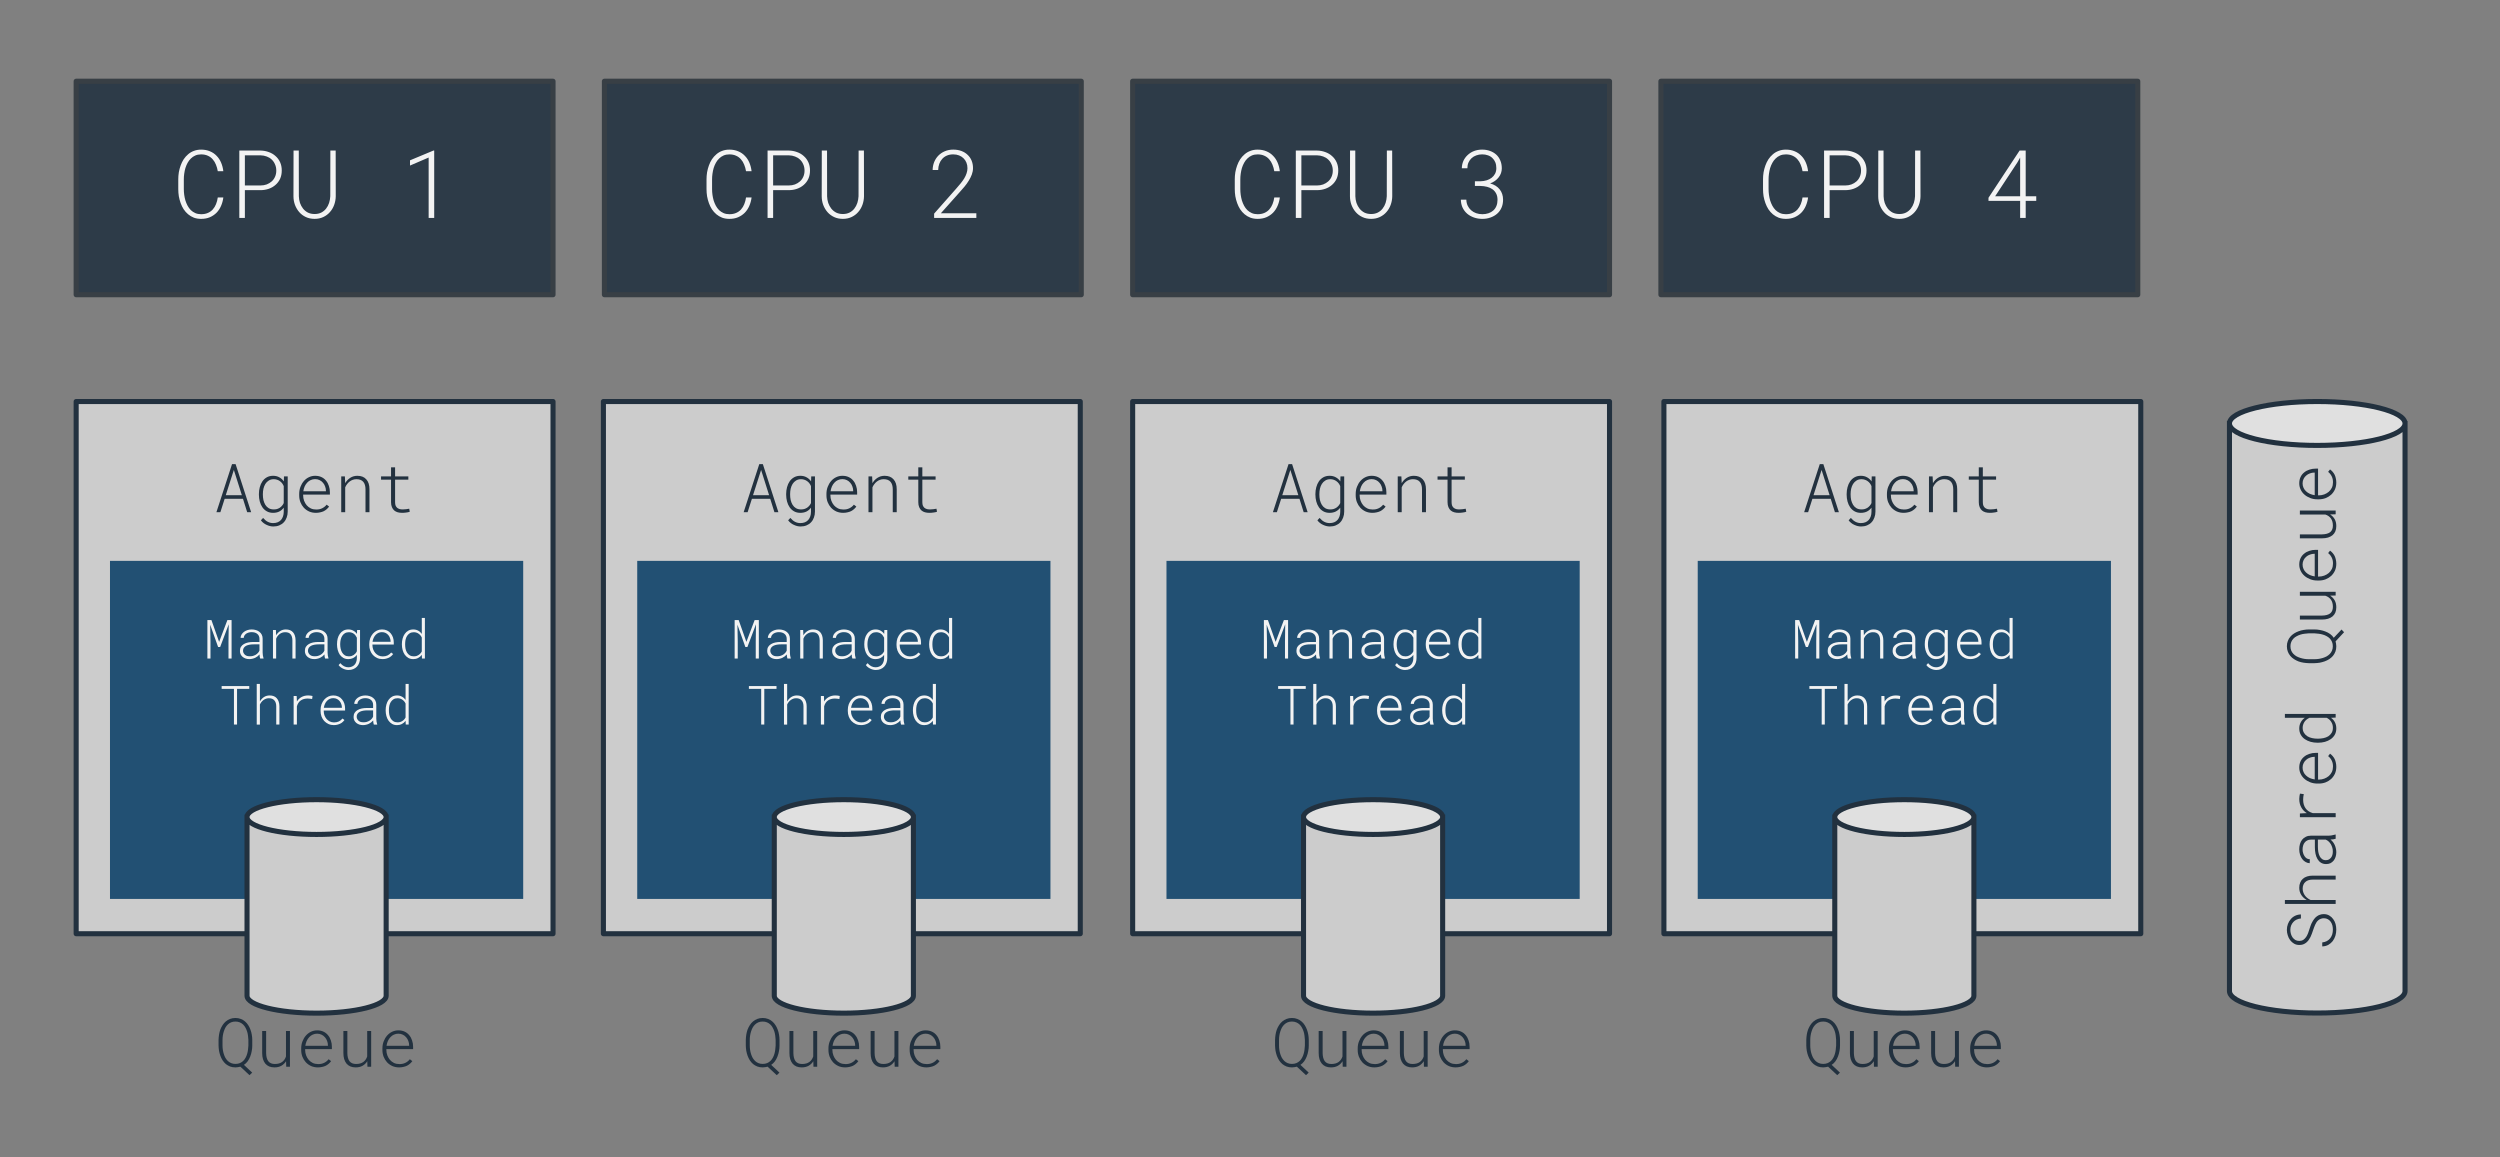
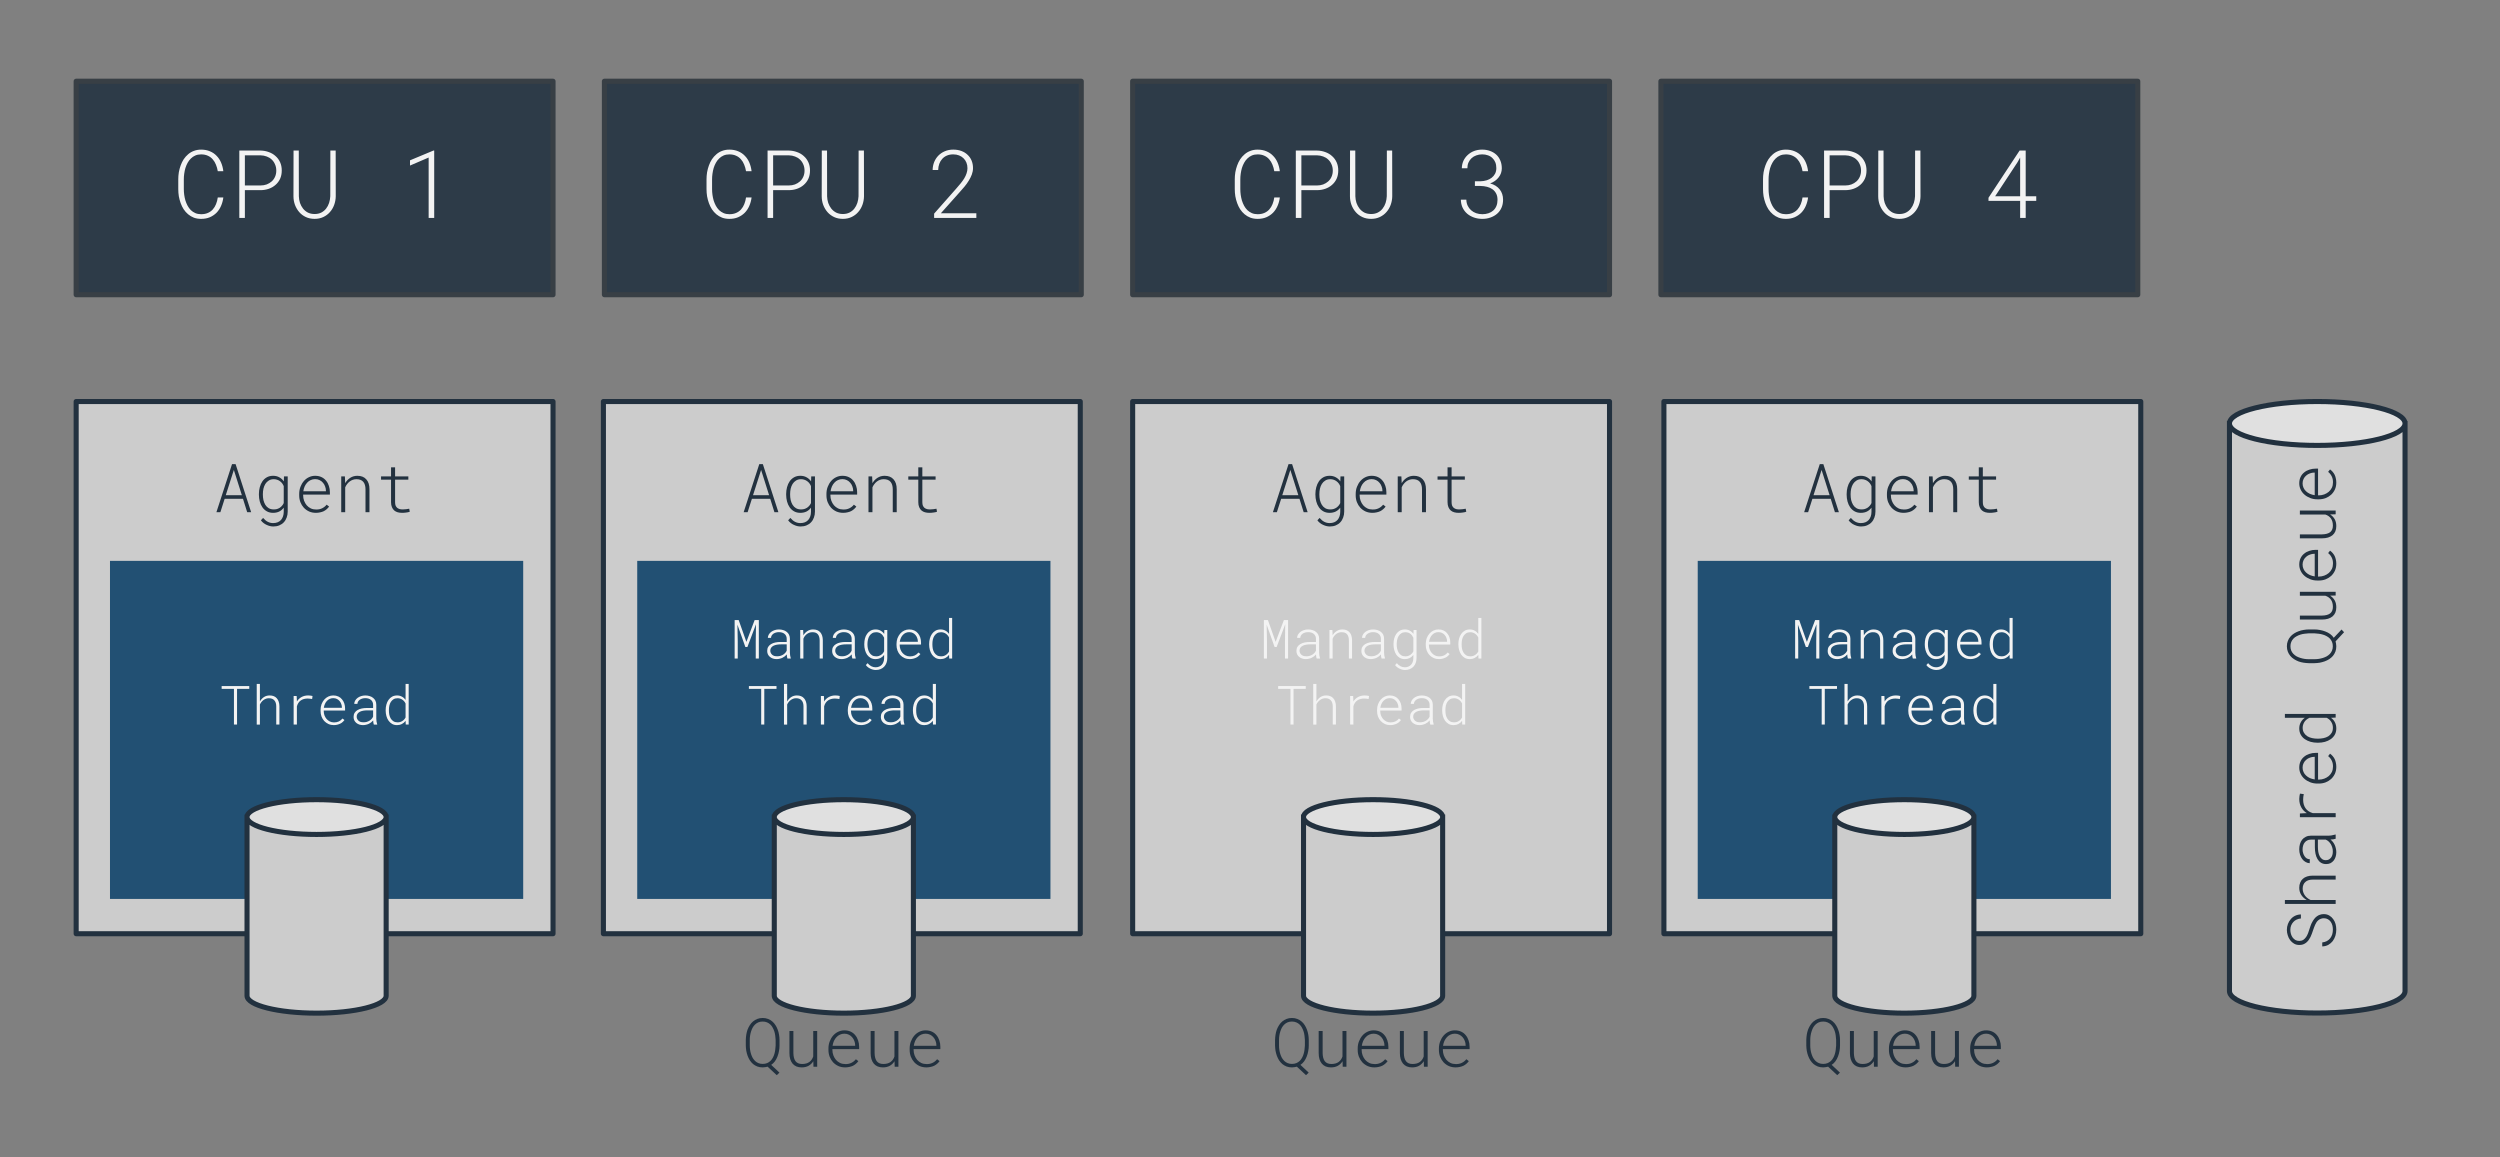
<svg xmlns="http://www.w3.org/2000/svg" version="1.1" viewBox="0.0 0.0 492.391 227.934" fill="none" stroke="none" stroke-linecap="square" stroke-miterlimit="10">
  <rect x="0.0" y="0.0" width="492.391" height="227.934" fill="#808080" stroke="none" />
  <clipPath id="p.0">
    <path d="m0 0l492.391 0l0 227.934l-492.391 0l0 -227.934z" clip-rule="nonzero" />
  </clipPath>
  <g clip-path="url(#p.0)">
-     <path fill="#000000" fill-opacity="0.0" d="m0 0l492.391 0l0 227.934l-492.391 0z" fill-rule="evenodd" />
    <path fill="#2d3b48" d="m15.0 16.0l93.921 0l0 42.047l-93.921 0z" fill-rule="evenodd" />
    <path stroke="#383f45" stroke-width="1.0" stroke-linejoin="round" stroke-linecap="butt" d="m15.0 16.0l93.921 0l0 42.047l-93.921 0z" fill-rule="evenodd" />
    <path fill="#000000" fill-opacity="0.0" d="m15.0 16.0l93.921 0l0 42.047l-93.921 0z" fill-rule="evenodd" />
    <path fill="#f3f3f3" d="m43.987 38.889q-0.109 0.891 -0.453 1.672q-0.328 0.766 -0.891 1.344q-0.562 0.562 -1.328 0.891q-0.75 0.312 -1.703 0.312q-0.781 0 -1.422 -0.234q-0.641 -0.25 -1.141 -0.672q-0.5 -0.422 -0.875 -0.984q-0.359 -0.562 -0.594 -1.219q-0.234 -0.656 -0.359 -1.344q-0.109 -0.703 -0.109 -1.406l0 -1.922q0 -0.688 0.109 -1.391q0.125 -0.703 0.359 -1.344q0.234 -0.656 0.594 -1.219q0.375 -0.562 0.875 -0.984q0.5 -0.438 1.141 -0.672q0.641 -0.25 1.422 -0.25q0.969 0 1.734 0.328q0.766 0.312 1.312 0.891q0.562 0.562 0.891 1.344q0.328 0.766 0.438 1.688l-1.094 0q-0.109 -0.688 -0.359 -1.281q-0.234 -0.609 -0.641 -1.062q-0.391 -0.453 -0.953 -0.703q-0.562 -0.266 -1.328 -0.266q-0.641 0 -1.141 0.219q-0.5 0.219 -0.875 0.594q-0.375 0.359 -0.641 0.844q-0.266 0.484 -0.438 1.031q-0.156 0.547 -0.234 1.125q-0.078 0.562 -0.078 1.094l0 1.938q0 0.547 0.078 1.125q0.078 0.562 0.234 1.109q0.172 0.547 0.438 1.047q0.266 0.484 0.641 0.859q0.375 0.359 0.875 0.578q0.5 0.219 1.141 0.219q0.766 0 1.328 -0.25q0.578 -0.25 0.969 -0.688q0.406 -0.453 0.641 -1.047q0.25 -0.609 0.344 -1.312l1.094 0zm4.242 -1.438l0 5.469l-1.094 0l0 -13.266l4.172 0q0.875 0.016 1.625 0.297q0.766 0.266 1.328 0.781q0.578 0.5 0.906 1.219q0.328 0.719 0.328 1.625q0 0.922 -0.328 1.641q-0.328 0.703 -0.906 1.203q-0.562 0.5 -1.328 0.766q-0.766 0.266 -1.625 0.266l-3.078 0zm0 -0.922l3.078 0q0.656 0 1.219 -0.203q0.562 -0.219 0.984 -0.594q0.422 -0.375 0.656 -0.906q0.25 -0.547 0.25 -1.219q0 -0.688 -0.25 -1.234q-0.234 -0.562 -0.656 -0.953q-0.406 -0.391 -0.969 -0.594q-0.562 -0.219 -1.234 -0.234l-3.078 0l0 5.938zm17.883 -6.875l0.016 9.0q-0.016 0.891 -0.312 1.703q-0.297 0.812 -0.844 1.422q-0.531 0.609 -1.297 0.969q-0.766 0.359 -1.703 0.359q-0.969 0 -1.734 -0.359q-0.766 -0.359 -1.297 -0.969q-0.531 -0.609 -0.844 -1.422q-0.297 -0.812 -0.297 -1.703l0.016 -9.0l1.031 0l0.016 9.0q0.016 0.672 0.219 1.312q0.219 0.625 0.609 1.125q0.391 0.484 0.953 0.781q0.578 0.281 1.328 0.281q0.734 0 1.297 -0.281q0.578 -0.297 0.953 -0.781q0.391 -0.5 0.594 -1.125q0.203 -0.641 0.234 -1.312l0.016 -9.0l1.047 0zm19.407 13.266l-1.094 0l0 -11.891l-3.672 1.578l0 -1.031l4.609 -1.922l0.156 0l0 13.266z" fill-rule="nonzero" />
    <path fill="#2d3b48" d="m119.042 16.0l93.921 0l0 42.047l-93.921 0z" fill-rule="evenodd" />
    <path stroke="#383f45" stroke-width="1.0" stroke-linejoin="round" stroke-linecap="butt" d="m119.042 16.0l93.921 0l0 42.047l-93.921 0z" fill-rule="evenodd" />
-     <path fill="#000000" fill-opacity="0.0" d="m119.042 16.0l93.921 0l0 42.047l-93.921 0z" fill-rule="evenodd" />
    <path fill="#f3f3f3" d="m148.029 38.889q-0.109 0.891 -0.453 1.672q-0.328 0.766 -0.891 1.344q-0.562 0.562 -1.328 0.891q-0.75 0.312 -1.703 0.312q-0.781 0 -1.422 -0.234q-0.641 -0.25 -1.141 -0.672q-0.5 -0.422 -0.875 -0.984q-0.359 -0.562 -0.594 -1.219q-0.234 -0.656 -0.359 -1.344q-0.109 -0.703 -0.109 -1.406l0 -1.922q0 -0.688 0.109 -1.391q0.125 -0.703 0.359 -1.344q0.234 -0.656 0.594 -1.219q0.375 -0.562 0.875 -0.984q0.5 -0.438 1.141 -0.672q0.641 -0.25 1.422 -0.25q0.969 0 1.734 0.328q0.766 0.312 1.312 0.891q0.562 0.562 0.891 1.344q0.328 0.766 0.438 1.688l-1.094 0q-0.109 -0.688 -0.359 -1.281q-0.234 -0.609 -0.641 -1.062q-0.391 -0.453 -0.953 -0.703q-0.562 -0.266 -1.328 -0.266q-0.641 0 -1.141 0.219q-0.5 0.219 -0.875 0.594q-0.375 0.359 -0.641 0.844q-0.266 0.484 -0.438 1.031q-0.156 0.547 -0.234 1.125q-0.078 0.562 -0.078 1.094l0 1.938q0 0.547 0.078 1.125q0.078 0.562 0.234 1.109q0.172 0.547 0.438 1.047q0.266 0.484 0.641 0.859q0.375 0.359 0.875 0.578q0.5 0.219 1.141 0.219q0.766 0 1.328 -0.25q0.578 -0.25 0.969 -0.688q0.406 -0.453 0.641 -1.047q0.25 -0.609 0.344 -1.312l1.094 0zm4.242 -1.438l0 5.469l-1.094 0l0 -13.266l4.172 0q0.875 0.016 1.625 0.297q0.766 0.266 1.328 0.781q0.578 0.5 0.906 1.219q0.328 0.719 0.328 1.625q0 0.922 -0.328 1.641q-0.328 0.703 -0.906 1.203q-0.562 0.5 -1.328 0.766q-0.766 0.266 -1.625 0.266l-3.078 0zm0 -0.922l3.078 0q0.656 0 1.219 -0.203q0.562 -0.219 0.984 -0.594q0.422 -0.375 0.656 -0.906q0.25 -0.547 0.25 -1.219q0 -0.688 -0.25 -1.234q-0.234 -0.562 -0.656 -0.953q-0.406 -0.391 -0.969 -0.594q-0.562 -0.219 -1.234 -0.234l-3.078 0l0 5.938zm17.883 -6.875l0.016 9.0q-0.016 0.891 -0.312 1.703q-0.297 0.812 -0.844 1.422q-0.531 0.609 -1.297 0.969q-0.766 0.359 -1.703 0.359q-0.969 0 -1.734 -0.359q-0.766 -0.359 -1.297 -0.969q-0.531 -0.609 -0.844 -1.422q-0.297 -0.812 -0.297 -1.703l0.016 -9.0l1.031 0l0.016 9.0q0.016 0.672 0.219 1.312q0.219 0.625 0.609 1.125q0.391 0.484 0.953 0.781q0.578 0.281 1.328 0.281q0.734 0 1.297 -0.281q0.578 -0.297 0.953 -0.781q0.391 -0.5 0.594 -1.125q0.203 -0.641 0.234 -1.312l0.016 -9.0l1.047 0zm22.141 13.266l-8.312 0l0 -0.844l4.344 -4.922q0.484 -0.547 0.891 -1.047q0.406 -0.5 0.703 -0.984q0.297 -0.5 0.453 -0.984q0.172 -0.5 0.172 -1.016q0 -0.594 -0.203 -1.094q-0.203 -0.5 -0.578 -0.859q-0.359 -0.359 -0.875 -0.562q-0.516 -0.203 -1.141 -0.203q-0.703 0 -1.25 0.234q-0.547 0.234 -0.922 0.656q-0.375 0.406 -0.578 0.969q-0.203 0.547 -0.219 1.219l-1.094 0q0.016 -0.812 0.297 -1.547q0.297 -0.734 0.828 -1.281q0.531 -0.547 1.266 -0.859q0.75 -0.328 1.672 -0.328q0.875 0 1.594 0.266q0.719 0.266 1.219 0.75q0.516 0.469 0.797 1.141q0.281 0.672 0.281 1.484q0 0.641 -0.234 1.266q-0.234 0.625 -0.609 1.219q-0.359 0.594 -0.828 1.156q-0.469 0.547 -0.938 1.078l-3.719 4.172l6.984 0l0 0.922z" fill-rule="nonzero" />
    <path fill="#2d3b48" d="m223.084 16.0l93.921 0l0 42.047l-93.921 0z" fill-rule="evenodd" />
    <path stroke="#383f45" stroke-width="1.0" stroke-linejoin="round" stroke-linecap="butt" d="m223.084 16.0l93.921 0l0 42.047l-93.921 0z" fill-rule="evenodd" />
    <path fill="#000000" fill-opacity="0.0" d="m223.084 16.0l93.921 0l0 42.047l-93.921 0z" fill-rule="evenodd" />
    <path fill="#f3f3f3" d="m252.071 38.889q-0.109 0.891 -0.453 1.672q-0.328 0.766 -0.891 1.344q-0.562 0.562 -1.328 0.891q-0.75 0.312 -1.703 0.312q-0.781 0 -1.422 -0.234q-0.641 -0.25 -1.141 -0.672q-0.5 -0.422 -0.875 -0.984q-0.359 -0.562 -0.594 -1.219q-0.234 -0.656 -0.359 -1.344q-0.109 -0.703 -0.109 -1.406l0 -1.922q0 -0.688 0.109 -1.391q0.125 -0.703 0.359 -1.344q0.234 -0.656 0.594 -1.219q0.375 -0.562 0.875 -0.984q0.5 -0.438 1.141 -0.672q0.641 -0.25 1.422 -0.25q0.969 0 1.734 0.328q0.766 0.312 1.312 0.891q0.562 0.562 0.891 1.344q0.328 0.766 0.438 1.688l-1.094 0q-0.109 -0.688 -0.359 -1.281q-0.234 -0.609 -0.641 -1.062q-0.391 -0.453 -0.953 -0.703q-0.562 -0.266 -1.328 -0.266q-0.641 0 -1.141 0.219q-0.5 0.219 -0.875 0.594q-0.375 0.359 -0.641 0.844q-0.266 0.484 -0.438 1.031q-0.156 0.547 -0.234 1.125q-0.078 0.562 -0.078 1.094l0 1.938q0 0.547 0.078 1.125q0.078 0.562 0.234 1.109q0.172 0.547 0.438 1.047q0.266 0.484 0.641 0.859q0.375 0.359 0.875 0.578q0.5 0.219 1.141 0.219q0.766 0 1.328 -0.25q0.578 -0.25 0.969 -0.688q0.406 -0.453 0.641 -1.047q0.25 -0.609 0.344 -1.312l1.094 0zm4.242 -1.438l0 5.469l-1.094 0l0 -13.266l4.172 0q0.875 0.016 1.625 0.297q0.766 0.266 1.328 0.781q0.578 0.5 0.906 1.219q0.328 0.719 0.328 1.625q0 0.922 -0.328 1.641q-0.328 0.703 -0.906 1.203q-0.562 0.5 -1.328 0.766q-0.766 0.266 -1.625 0.266l-3.078 0zm0 -0.922l3.078 0q0.656 0 1.219 -0.203q0.562 -0.219 0.984 -0.594q0.422 -0.375 0.656 -0.906q0.25 -0.547 0.25 -1.219q0 -0.688 -0.25 -1.234q-0.234 -0.562 -0.656 -0.953q-0.406 -0.391 -0.969 -0.594q-0.562 -0.219 -1.234 -0.234l-3.078 0l0 5.938zm17.883 -6.875l0.016 9.0q-0.016 0.891 -0.312 1.703q-0.297 0.812 -0.844 1.422q-0.531 0.609 -1.297 0.969q-0.766 0.359 -1.703 0.359q-0.969 0 -1.734 -0.359q-0.766 -0.359 -1.297 -0.969q-0.531 -0.609 -0.844 -1.422q-0.297 -0.812 -0.297 -1.703l0.016 -9.0l1.031 0l0.016 9.0q0.016 0.672 0.219 1.312q0.219 0.625 0.609 1.125q0.391 0.484 0.953 0.781q0.578 0.281 1.328 0.281q0.734 0 1.297 -0.281q0.578 -0.297 0.953 -0.781q0.391 -0.5 0.594 -1.125q0.203 -0.641 0.234 -1.312l0.016 -9.0l1.047 0zm16.297 6.047l1.109 0q0.641 -0.016 1.203 -0.188q0.562 -0.172 0.984 -0.5q0.422 -0.328 0.672 -0.797q0.25 -0.484 0.25 -1.094q0 -0.656 -0.203 -1.156q-0.203 -0.5 -0.578 -0.844q-0.359 -0.359 -0.875 -0.531q-0.5 -0.188 -1.141 -0.188q-0.625 0 -1.156 0.203q-0.531 0.188 -0.922 0.547q-0.375 0.344 -0.609 0.859q-0.219 0.5 -0.219 1.125l-1.094 0q0.016 -0.781 0.312 -1.453q0.312 -0.672 0.844 -1.156q0.531 -0.5 1.25 -0.781q0.734 -0.281 1.594 -0.281q0.859 0 1.562 0.266q0.703 0.25 1.219 0.719q0.516 0.469 0.797 1.156q0.297 0.672 0.297 1.547q0 0.484 -0.156 0.938q-0.156 0.453 -0.469 0.844q-0.297 0.391 -0.734 0.703q-0.422 0.297 -0.938 0.484q1.234 0.344 1.891 1.188q0.656 0.844 0.656 2.016q0 0.891 -0.312 1.594q-0.312 0.703 -0.875 1.188q-0.547 0.469 -1.297 0.734q-0.734 0.266 -1.594 0.266q-0.875 0 -1.641 -0.266q-0.766 -0.266 -1.344 -0.75q-0.562 -0.484 -0.906 -1.188q-0.328 -0.703 -0.344 -1.578l1.078 0q0.016 0.656 0.266 1.188q0.25 0.516 0.672 0.891q0.422 0.375 0.984 0.578q0.578 0.203 1.234 0.203q0.656 0 1.203 -0.188q0.547 -0.188 0.938 -0.531q0.406 -0.359 0.625 -0.891q0.219 -0.531 0.219 -1.219q0 -0.734 -0.266 -1.234q-0.266 -0.516 -0.719 -0.844q-0.453 -0.328 -1.062 -0.484q-0.609 -0.156 -1.297 -0.172l-1.109 0l0 -0.922z" fill-rule="nonzero" />
    <path fill="#2d3b48" d="m327.126 16.0l93.921 0l0 42.047l-93.921 0z" fill-rule="evenodd" />
    <path stroke="#383f45" stroke-width="1.0" stroke-linejoin="round" stroke-linecap="butt" d="m327.126 16.0l93.921 0l0 42.047l-93.921 0z" fill-rule="evenodd" />
    <path fill="#000000" fill-opacity="0.0" d="m327.126 16.0l93.921 0l0 42.047l-93.921 0z" fill-rule="evenodd" />
    <path fill="#f3f3f3" d="m356.113 38.889q-0.109 0.891 -0.453 1.672q-0.328 0.766 -0.891 1.344q-0.562 0.562 -1.328 0.891q-0.75 0.312 -1.703 0.312q-0.781 0 -1.422 -0.234q-0.641 -0.25 -1.141 -0.672q-0.5 -0.422 -0.875 -0.984q-0.359 -0.562 -0.594 -1.219q-0.234 -0.656 -0.359 -1.344q-0.109 -0.703 -0.109 -1.406l0 -1.922q0 -0.688 0.109 -1.391q0.125 -0.703 0.359 -1.344q0.234 -0.656 0.594 -1.219q0.375 -0.562 0.875 -0.984q0.5 -0.438 1.141 -0.672q0.641 -0.25 1.422 -0.25q0.969 0 1.734 0.328q0.766 0.312 1.312 0.891q0.562 0.562 0.891 1.344q0.328 0.766 0.438 1.688l-1.094 0q-0.109 -0.688 -0.359 -1.281q-0.234 -0.609 -0.641 -1.062q-0.391 -0.453 -0.953 -0.703q-0.562 -0.266 -1.328 -0.266q-0.641 0 -1.141 0.219q-0.5 0.219 -0.875 0.594q-0.375 0.359 -0.641 0.844q-0.266 0.484 -0.438 1.031q-0.156 0.547 -0.234 1.125q-0.078 0.562 -0.078 1.094l0 1.938q0 0.547 0.078 1.125q0.078 0.562 0.234 1.109q0.172 0.547 0.438 1.047q0.266 0.484 0.641 0.859q0.375 0.359 0.875 0.578q0.5 0.219 1.141 0.219q0.766 0 1.328 -0.25q0.578 -0.25 0.969 -0.688q0.406 -0.453 0.641 -1.047q0.25 -0.609 0.344 -1.312l1.094 0zm4.242 -1.438l0 5.469l-1.094 0l0 -13.266l4.172 0q0.875 0.016 1.625 0.297q0.766 0.266 1.328 0.781q0.578 0.5 0.906 1.219q0.328 0.719 0.328 1.625q0 0.922 -0.328 1.641q-0.328 0.703 -0.906 1.203q-0.562 0.5 -1.328 0.766q-0.766 0.266 -1.625 0.266l-3.078 0zm0 -0.922l3.078 0q0.656 0 1.219 -0.203q0.562 -0.219 0.984 -0.594q0.422 -0.375 0.656 -0.906q0.25 -0.547 0.25 -1.219q0 -0.688 -0.25 -1.234q-0.234 -0.562 -0.656 -0.953q-0.406 -0.391 -0.969 -0.594q-0.562 -0.219 -1.234 -0.234l-3.078 0l0 5.938zm17.883 -6.875l0.016 9.0q-0.016 0.891 -0.312 1.703q-0.297 0.812 -0.844 1.422q-0.531 0.609 -1.297 0.969q-0.766 0.359 -1.703 0.359q-0.969 0 -1.734 -0.359q-0.766 -0.359 -1.297 -0.969q-0.531 -0.609 -0.844 -1.422q-0.297 -0.812 -0.297 -1.703l0.016 -9.0l1.031 0l0.016 9.0q0.016 0.672 0.219 1.312q0.219 0.625 0.609 1.125q0.391 0.484 0.953 0.781q0.578 0.281 1.328 0.281q0.734 0 1.297 -0.281q0.578 -0.297 0.953 -0.781q0.391 -0.5 0.594 -1.125q0.203 -0.641 0.234 -1.312l0.016 -9.0l1.047 0zm20.735 9.0l2.078 0l0 0.906l-2.078 0l0 3.359l-1.094 0l0 -3.359l-6.234 0l0 -0.609l6.125 -9.297l1.203 0l0 9.0zm-6.016 0l4.922 0l0 -7.625l-0.516 0.922l-4.406 6.703z" fill-rule="nonzero" />
    <path fill="#cccccc" d="m15.0 79.081l93.921 0l0 104.819l-93.921 0z" fill-rule="evenodd" />
    <path stroke="#22313f" stroke-width="1.0" stroke-linejoin="round" stroke-linecap="butt" d="m15.0 79.081l93.921 0l0 104.819l-93.921 0z" fill-rule="evenodd" />
    <path fill="#000000" fill-opacity="0.0" d="m15.0 79.081l93.921 0l0 36.346l-93.921 0z" fill-rule="evenodd" />
    <path fill="#22313f" d="m47.856 98.241l-3.609 0l-0.844 2.641l-0.781 0l3.078 -9.469l0.703 0l3.062 9.469l-0.781 0l-0.828 -2.641zm-3.391 -0.703l3.172 0l-1.578 -4.984l-1.594 4.984zm6.529 -0.234q0 -0.703 0.172 -1.344q0.172 -0.656 0.516 -1.156q0.344 -0.5 0.875 -0.797q0.531 -0.297 1.234 -0.297q0.688 0 1.219 0.297q0.531 0.281 0.891 0.812l0.031 -0.984l0.734 0l0 6.922q0 0.641 -0.203 1.172q-0.188 0.547 -0.562 0.938q-0.359 0.391 -0.891 0.609q-0.516 0.219 -1.172 0.219q-0.312 0 -0.656 -0.078q-0.328 -0.078 -0.656 -0.234q-0.328 -0.141 -0.625 -0.375q-0.297 -0.219 -0.516 -0.531l0.438 -0.469q0.844 1.016 1.969 1.016q0.5 0 0.891 -0.156q0.391 -0.156 0.656 -0.453q0.266 -0.297 0.406 -0.719q0.141 -0.406 0.141 -0.906l0 -0.797q-0.375 0.5 -0.906 0.766q-0.531 0.25 -1.203 0.25q-0.688 0 -1.219 -0.297q-0.531 -0.297 -0.875 -0.797q-0.344 -0.5 -0.516 -1.141q-0.172 -0.656 -0.172 -1.344l0 -0.125zm0.781 0.125q0 0.531 0.109 1.062q0.125 0.516 0.375 0.938q0.25 0.406 0.656 0.656q0.422 0.25 1.016 0.25q0.328 0 0.625 -0.078q0.297 -0.094 0.547 -0.25q0.25 -0.172 0.453 -0.406q0.203 -0.234 0.328 -0.516l0 -3.344q-0.125 -0.297 -0.312 -0.547q-0.188 -0.25 -0.438 -0.422q-0.25 -0.188 -0.547 -0.281q-0.297 -0.109 -0.656 -0.109q-0.594 0 -1.0 0.266q-0.406 0.25 -0.672 0.672q-0.25 0.406 -0.375 0.938q-0.109 0.516 -0.109 1.047l0 0.125zm10.451 3.578q-0.734 0 -1.344 -0.266q-0.609 -0.281 -1.047 -0.75q-0.422 -0.469 -0.672 -1.094q-0.234 -0.625 -0.234 -1.328l0 -0.281q0 -0.766 0.25 -1.406q0.25 -0.656 0.672 -1.141q0.422 -0.484 0.984 -0.75q0.578 -0.281 1.234 -0.281q0.703 0 1.234 0.25q0.547 0.25 0.906 0.703q0.375 0.438 0.562 1.031q0.203 0.578 0.203 1.25l0 0.469l-5.266 0l0 0.156q0 0.547 0.188 1.062q0.188 0.5 0.516 0.891q0.328 0.375 0.797 0.609q0.469 0.219 1.047 0.219q0.656 0.016 1.172 -0.234q0.531 -0.25 0.906 -0.719l0.484 0.375q-0.188 0.266 -0.453 0.5q-0.266 0.234 -0.594 0.406q-0.328 0.156 -0.719 0.234q-0.391 0.094 -0.828 0.094zm-0.156 -6.641q-0.469 0 -0.875 0.188q-0.391 0.172 -0.688 0.5q-0.297 0.312 -0.5 0.75q-0.188 0.438 -0.266 0.953l4.453 0l0 -0.094q0 -0.438 -0.156 -0.844q-0.141 -0.422 -0.422 -0.734q-0.266 -0.328 -0.656 -0.516q-0.391 -0.203 -0.891 -0.203zm5.858 -0.531l0.062 1.328q0.375 -0.656 0.984 -1.047q0.625 -0.406 1.406 -0.406q1.156 0 1.766 0.703q0.625 0.688 0.625 1.953l0 4.516l-0.781 0l0 -4.5q0 -0.969 -0.438 -1.484q-0.438 -0.516 -1.359 -0.516q-0.375 0 -0.719 0.125q-0.344 0.125 -0.625 0.344q-0.281 0.219 -0.5 0.516q-0.219 0.281 -0.359 0.625l0 4.891l-0.781 0l0 -7.047l0.719 0zm9.889 -1.797l0 1.797l2.609 0l0 0.641l-2.609 0l0 4.438q0 0.406 0.109 0.688q0.125 0.266 0.328 0.438q0.219 0.156 0.484 0.234q0.281 0.062 0.609 0.062q0.328 0 0.656 -0.047q0.344 -0.047 0.594 -0.094l0.109 0.594q-0.281 0.109 -0.688 0.156q-0.391 0.062 -0.812 0.062q-0.469 0 -0.875 -0.109q-0.391 -0.109 -0.688 -0.359q-0.281 -0.25 -0.453 -0.656q-0.172 -0.406 -0.172 -0.984l0 -4.422l-1.969 0l0 -0.641l1.969 0l0 -1.797l0.797 0z" fill-rule="nonzero" />
    <path fill="#225073" d="m21.661 110.467l81.386 0l0 66.583l-81.386 0z" fill-rule="evenodd" />
-     <path fill="#f3f3f3" d="m41.644 122.129l1.516 4.297l1.625 -4.297l0.828 0l0 7.578l-0.609 0l0 -3.359l0.047 -3.391l-1.688 4.469l-0.406 0l-1.562 -4.391l0.062 3.312l0 3.359l-0.609 0l0 -7.578l0.797 0zm9.598 7.578q-0.062 -0.172 -0.094 -0.375q-0.031 -0.219 -0.031 -0.438q-0.172 0.203 -0.391 0.375q-0.203 0.156 -0.453 0.281q-0.25 0.125 -0.547 0.188q-0.297 0.078 -0.609 0.078q-0.391 0 -0.734 -0.109q-0.344 -0.125 -0.594 -0.328q-0.25 -0.219 -0.391 -0.5q-0.141 -0.297 -0.141 -0.672q0 -0.484 0.203 -0.812q0.219 -0.344 0.578 -0.547q0.375 -0.219 0.844 -0.312q0.484 -0.094 1.0 -0.094l1.219 0l0 -0.641q0 -0.328 -0.125 -0.562q-0.109 -0.25 -0.328 -0.406q-0.203 -0.172 -0.484 -0.25q-0.281 -0.078 -0.609 -0.078q-0.312 0 -0.578 0.078q-0.266 0.078 -0.484 0.219q-0.203 0.141 -0.344 0.359q-0.125 0.203 -0.141 0.469l-0.625 0q0.016 -0.359 0.188 -0.656q0.188 -0.312 0.484 -0.531q0.297 -0.219 0.688 -0.344q0.391 -0.125 0.828 -0.125q0.453 0 0.844 0.125q0.391 0.109 0.672 0.344q0.297 0.219 0.469 0.562q0.172 0.344 0.172 0.797l0 2.734q0 0.281 0.047 0.562q0.062 0.281 0.125 0.547l0.016 0.062l-0.672 0zm-2.062 -0.453q0.328 0.016 0.625 -0.062q0.312 -0.094 0.562 -0.234q0.25 -0.156 0.438 -0.359q0.188 -0.203 0.297 -0.453l0 -1.234l-1.125 0q-0.422 0 -0.797 0.062q-0.375 0.062 -0.672 0.203q-0.281 0.141 -0.469 0.391q-0.172 0.234 -0.172 0.594q0 0.25 0.109 0.453q0.109 0.203 0.281 0.359q0.172 0.141 0.406 0.219q0.25 0.062 0.516 0.062zm5.16 -5.172l0.047 1.047q0.297 -0.516 0.781 -0.828q0.5 -0.328 1.125 -0.328q0.938 0 1.422 0.562q0.484 0.547 0.5 1.562l0 3.609l-0.625 0l0 -3.594q-0.016 -0.781 -0.359 -1.188q-0.344 -0.422 -1.078 -0.406q-0.312 0 -0.578 0.094q-0.266 0.094 -0.5 0.266q-0.219 0.172 -0.406 0.406q-0.172 0.234 -0.281 0.516l0 3.906l-0.625 0l0 -5.625l0.578 0zm9.692 5.625q-0.062 -0.172 -0.094 -0.375q-0.031 -0.219 -0.031 -0.438q-0.172 0.203 -0.391 0.375q-0.203 0.156 -0.453 0.281q-0.25 0.125 -0.547 0.188q-0.297 0.078 -0.609 0.078q-0.391 0 -0.734 -0.109q-0.344 -0.125 -0.594 -0.328q-0.25 -0.219 -0.391 -0.5q-0.141 -0.297 -0.141 -0.672q0 -0.484 0.203 -0.812q0.219 -0.344 0.578 -0.547q0.375 -0.219 0.844 -0.312q0.484 -0.094 1.0 -0.094l1.219 0l0 -0.641q0 -0.328 -0.125 -0.562q-0.109 -0.25 -0.328 -0.406q-0.203 -0.172 -0.484 -0.25q-0.281 -0.078 -0.609 -0.078q-0.312 0 -0.578 0.078q-0.266 0.078 -0.484 0.219q-0.203 0.141 -0.344 0.359q-0.125 0.203 -0.141 0.469l-0.625 0q0.016 -0.359 0.188 -0.656q0.188 -0.312 0.484 -0.531q0.297 -0.219 0.688 -0.344q0.391 -0.125 0.828 -0.125q0.453 0 0.844 0.125q0.391 0.109 0.672 0.344q0.297 0.219 0.469 0.562q0.172 0.344 0.172 0.797l0 2.734q0 0.281 0.047 0.562q0.062 0.281 0.125 0.547l0.016 0.062l-0.672 0zm-2.062 -0.453q0.328 0.016 0.625 -0.062q0.312 -0.094 0.562 -0.234q0.25 -0.156 0.438 -0.359q0.188 -0.203 0.297 -0.453l0 -1.234l-1.125 0q-0.422 0 -0.797 0.062q-0.375 0.062 -0.672 0.203q-0.281 0.141 -0.469 0.391q-0.172 0.234 -0.172 0.594q0 0.25 0.109 0.453q0.109 0.203 0.281 0.359q0.172 0.141 0.406 0.219q0.25 0.062 0.516 0.062zm4.41 -2.406q0 -0.562 0.125 -1.078q0.141 -0.531 0.422 -0.922q0.281 -0.406 0.703 -0.641q0.422 -0.234 0.984 -0.234q0.547 0 0.969 0.234q0.438 0.234 0.719 0.656l0.031 -0.781l0.578 0l0 5.531q0 0.516 -0.156 0.938q-0.156 0.438 -0.453 0.75q-0.297 0.312 -0.719 0.484q-0.406 0.172 -0.938 0.172q-0.25 0 -0.516 -0.062q-0.266 -0.062 -0.531 -0.188q-0.25 -0.109 -0.5 -0.297q-0.234 -0.172 -0.406 -0.422l0.344 -0.375q0.672 0.812 1.578 0.812q0.391 0 0.703 -0.141q0.312 -0.125 0.516 -0.359q0.219 -0.234 0.328 -0.562q0.125 -0.328 0.125 -0.734l0 -0.641q-0.297 0.406 -0.734 0.625q-0.422 0.203 -0.953 0.203q-0.547 0 -0.969 -0.234q-0.422 -0.25 -0.703 -0.641q-0.266 -0.406 -0.406 -0.922q-0.141 -0.531 -0.141 -1.062l0 -0.109zm0.625 0.109q0 0.406 0.094 0.828q0.094 0.422 0.297 0.75q0.203 0.328 0.516 0.531q0.328 0.203 0.812 0.203q0.266 0 0.5 -0.062q0.234 -0.078 0.438 -0.203q0.203 -0.141 0.359 -0.312q0.156 -0.188 0.266 -0.422l0 -2.672q-0.109 -0.234 -0.266 -0.438q-0.141 -0.203 -0.344 -0.344q-0.188 -0.141 -0.438 -0.219q-0.234 -0.078 -0.516 -0.078q-0.469 0 -0.797 0.203q-0.328 0.203 -0.531 0.531q-0.203 0.328 -0.297 0.75q-0.094 0.422 -0.094 0.844l0 0.109zm8.348 2.859q-0.594 0 -1.078 -0.219q-0.469 -0.219 -0.828 -0.594q-0.344 -0.375 -0.531 -0.875q-0.188 -0.516 -0.188 -1.078l0 -0.219q0 -0.609 0.188 -1.125q0.203 -0.516 0.531 -0.906q0.344 -0.391 0.797 -0.609q0.469 -0.219 0.984 -0.219q0.562 0 1.0 0.203q0.438 0.203 0.719 0.562q0.297 0.344 0.453 0.812q0.156 0.469 0.156 1.0l0 0.391l-4.203 0l0 0.109q0 0.438 0.141 0.844q0.156 0.406 0.422 0.719q0.266 0.297 0.625 0.484q0.375 0.188 0.844 0.188q0.516 0 0.938 -0.188q0.422 -0.203 0.719 -0.578l0.391 0.297q-0.156 0.219 -0.375 0.406q-0.203 0.188 -0.469 0.312q-0.266 0.125 -0.578 0.203q-0.312 0.078 -0.656 0.078zm-0.125 -5.312q-0.375 0 -0.688 0.141q-0.312 0.141 -0.562 0.406q-0.234 0.25 -0.391 0.594q-0.156 0.344 -0.219 0.766l3.562 0l0 -0.078q0 -0.344 -0.125 -0.672q-0.109 -0.328 -0.328 -0.578q-0.219 -0.266 -0.531 -0.422q-0.312 -0.156 -0.719 -0.156zm3.926 2.344q0 -0.562 0.141 -1.078q0.141 -0.531 0.422 -0.922q0.281 -0.406 0.703 -0.641q0.422 -0.234 0.984 -0.234q0.531 0 0.953 0.234q0.422 0.219 0.719 0.641l0 -3.141l0.609 0l0 8l-0.578 0l-0.031 -0.734q-0.297 0.406 -0.734 0.625q-0.422 0.219 -0.953 0.219q-0.547 0 -0.969 -0.234q-0.422 -0.25 -0.703 -0.641q-0.281 -0.406 -0.422 -0.922q-0.141 -0.531 -0.141 -1.062l0 -0.109zm0.641 0.109q0 0.406 0.078 0.828q0.094 0.422 0.297 0.75q0.203 0.328 0.531 0.531q0.328 0.203 0.797 0.203q0.266 0 0.5 -0.062q0.25 -0.078 0.438 -0.203q0.203 -0.125 0.359 -0.297q0.172 -0.188 0.281 -0.406l0 -2.734q-0.109 -0.234 -0.266 -0.422q-0.156 -0.188 -0.359 -0.328q-0.188 -0.141 -0.438 -0.219q-0.234 -0.078 -0.5 -0.078q-0.484 0 -0.812 0.203q-0.312 0.203 -0.531 0.531q-0.203 0.328 -0.297 0.75q-0.078 0.422 -0.078 0.844l0 0.109z" fill-rule="nonzero" />
    <path fill="#f3f3f3" d="m49.092 135.676l-2.406 0l0 7.031l-0.609 0l0 -7.031l-2.422 0l0 -0.547l5.438 0l0 0.547zm2.098 2.484q0.297 -0.531 0.781 -0.859q0.5 -0.328 1.141 -0.328q0.469 0 0.812 0.141q0.359 0.141 0.594 0.422q0.25 0.266 0.375 0.672q0.141 0.391 0.141 0.906l0 3.594l-0.625 0l0 -3.594q0 -0.375 -0.094 -0.672q-0.094 -0.297 -0.281 -0.5q-0.172 -0.203 -0.438 -0.312q-0.266 -0.109 -0.641 -0.109q-0.297 0 -0.562 0.094q-0.266 0.094 -0.5 0.266q-0.219 0.156 -0.406 0.391q-0.172 0.219 -0.297 0.484l0 3.953l-0.625 0l0 -8.0l0.625 0l0 3.453zm9.504 -1.188q0.234 0 0.469 0.031q0.234 0.031 0.391 0.078l-0.078 0.594q-0.219 -0.047 -0.438 -0.062q-0.219 -0.031 -0.453 -0.031q-0.797 0 -1.344 0.375q-0.547 0.375 -0.766 1.156l0 3.594l-0.641 0l0 -5.625l0.594 0l0.047 0.969l0 0.125q0.328 -0.562 0.891 -0.875q0.578 -0.328 1.328 -0.328zm5.067 5.844q-0.594 0 -1.078 -0.219q-0.469 -0.219 -0.828 -0.594q-0.344 -0.375 -0.531 -0.875q-0.188 -0.516 -0.188 -1.078l0 -0.219q0 -0.609 0.188 -1.125q0.203 -0.516 0.531 -0.906q0.344 -0.391 0.797 -0.609q0.469 -0.219 0.984 -0.219q0.562 0 1.0 0.203q0.438 0.203 0.719 0.562q0.297 0.344 0.453 0.812q0.156 0.469 0.156 1.0l0 0.391l-4.203 0l0 0.109q0 0.438 0.141 0.844q0.156 0.406 0.422 0.719q0.266 0.297 0.625 0.484q0.375 0.188 0.844 0.188q0.516 0 0.938 -0.188q0.422 -0.203 0.719 -0.578l0.391 0.297q-0.156 0.219 -0.375 0.406q-0.203 0.188 -0.469 0.312q-0.266 0.125 -0.578 0.203q-0.312 0.078 -0.656 0.078zm-0.125 -5.312q-0.375 0 -0.688 0.141q-0.312 0.141 -0.562 0.406q-0.234 0.25 -0.391 0.594q-0.156 0.344 -0.219 0.766l3.562 0l0 -0.078q0 -0.344 -0.125 -0.672q-0.109 -0.328 -0.328 -0.578q-0.219 -0.266 -0.531 -0.422q-0.312 -0.156 -0.719 -0.156zm7.989 5.203q-0.062 -0.172 -0.094 -0.375q-0.031 -0.219 -0.031 -0.438q-0.172 0.203 -0.391 0.375q-0.203 0.156 -0.453 0.281q-0.25 0.125 -0.547 0.188q-0.297 0.078 -0.609 0.078q-0.391 0 -0.734 -0.109q-0.344 -0.125 -0.594 -0.328q-0.25 -0.219 -0.391 -0.5q-0.141 -0.297 -0.141 -0.672q0 -0.484 0.203 -0.812q0.219 -0.344 0.578 -0.547q0.375 -0.219 0.844 -0.312q0.484 -0.094 1.0 -0.094l1.219 0l0 -0.641q0 -0.328 -0.125 -0.562q-0.109 -0.25 -0.328 -0.406q-0.203 -0.172 -0.484 -0.25q-0.281 -0.078 -0.609 -0.078q-0.312 0 -0.578 0.078q-0.266 0.078 -0.484 0.219q-0.203 0.141 -0.344 0.359q-0.125 0.203 -0.141 0.469l-0.625 0q0.016 -0.359 0.188 -0.656q0.188 -0.312 0.484 -0.531q0.297 -0.219 0.688 -0.344q0.391 -0.125 0.828 -0.125q0.453 0 0.844 0.125q0.391 0.109 0.672 0.344q0.297 0.219 0.469 0.562q0.172 0.344 0.172 0.797l0 2.734q0 0.281 0.047 0.562q0.062 0.281 0.125 0.547l0.016 0.062l-0.672 0zm-2.062 -0.453q0.328 0.016 0.625 -0.062q0.312 -0.094 0.562 -0.234q0.25 -0.156 0.438 -0.359q0.188 -0.203 0.297 -0.453l0 -1.234l-1.125 0q-0.422 0 -0.797 0.062q-0.375 0.062 -0.672 0.203q-0.281 0.141 -0.469 0.391q-0.172 0.234 -0.172 0.594q0 0.25 0.109 0.453q0.109 0.203 0.281 0.359q0.172 0.141 0.406 0.219q0.25 0.062 0.516 0.062zm4.395 -2.406q0 -0.562 0.141 -1.078q0.141 -0.531 0.422 -0.922q0.281 -0.406 0.703 -0.641q0.422 -0.234 0.984 -0.234q0.531 0 0.953 0.234q0.422 0.219 0.719 0.641l0 -3.141l0.609 0l0 8.0l-0.578 0l-0.031 -0.734q-0.297 0.406 -0.734 0.625q-0.422 0.219 -0.953 0.219q-0.547 0 -0.969 -0.234q-0.422 -0.25 -0.703 -0.641q-0.281 -0.406 -0.422 -0.922q-0.141 -0.531 -0.141 -1.062l0 -0.109zm0.641 0.109q0 0.406 0.078 0.828q0.094 0.422 0.297 0.75q0.203 0.328 0.531 0.531q0.328 0.203 0.797 0.203q0.266 0 0.5 -0.062q0.25 -0.078 0.438 -0.203q0.203 -0.125 0.359 -0.297q0.172 -0.188 0.281 -0.406l0 -2.734q-0.109 -0.234 -0.266 -0.422q-0.156 -0.188 -0.359 -0.328q-0.188 -0.141 -0.438 -0.219q-0.234 -0.078 -0.5 -0.078q-0.484 0 -0.812 0.203q-0.312 0.203 -0.531 0.531q-0.203 0.328 -0.297 0.75q-0.078 0.422 -0.078 0.844l0 0.109z" fill-rule="nonzero" />
    <path fill="#cccccc" d="m48.654 160.924l0 0c0 1.892 6.134 3.425 13.701 3.425c7.567 0 13.701 -1.534 13.701 -3.425l0 35.197c0 1.892 -6.134 3.425 -13.701 3.425c-7.567 0 -13.701 -1.534 -13.701 -3.425z" fill-rule="evenodd" />
    <path fill="#e0e0e0" d="m48.654 160.924l0 0c0 -1.892 6.134 -3.425 13.701 -3.425c7.567 0 13.701 1.534 13.701 3.425l0 0c0 1.892 -6.134 3.425 -13.701 3.425c-7.567 0 -13.701 -1.534 -13.701 -3.425z" fill-rule="evenodd" />
    <path fill="#000000" fill-opacity="0.0" d="m76.055 160.924l0 0c0 1.892 -6.134 3.425 -13.701 3.425c-7.567 0 -13.701 -1.534 -13.701 -3.425l0 0c0 -1.892 6.134 -3.425 13.701 -3.425c7.567 0 13.701 1.534 13.701 3.425l0 35.197c0 1.892 -6.134 3.425 -13.701 3.425c-7.567 0 -13.701 -1.534 -13.701 -3.425l0 -35.197" fill-rule="evenodd" />
    <path stroke="#22313f" stroke-width="1.0" stroke-linejoin="round" stroke-linecap="butt" d="m76.055 160.924l0 0c0 1.892 -6.134 3.425 -13.701 3.425c-7.567 0 -13.701 -1.534 -13.701 -3.425l0 0c0 -1.892 6.134 -3.425 13.701 -3.425c7.567 0 13.701 1.534 13.701 3.425l0 35.197c0 1.892 -6.134 3.425 -13.701 3.425c-7.567 0 -13.701 -1.534 -13.701 -3.425l0 -35.197" fill-rule="evenodd" />
    <path fill="#000000" fill-opacity="0.0" d="m15.394 188.307l93.921 0l0 36.346l-93.921 0z" fill-rule="evenodd" />
-     <path fill="#22313f" d="m49.687 205.935q0 0.547 -0.109 1.094q-0.094 0.547 -0.297 1.062q-0.188 0.5 -0.5 0.938q-0.312 0.422 -0.734 0.703l1.625 1.531l-0.531 0.5l-1.797 -1.672q-0.219 0.062 -0.469 0.094q-0.234 0.047 -0.5 0.047q-0.578 0 -1.047 -0.172q-0.469 -0.188 -0.844 -0.484q-0.359 -0.312 -0.641 -0.734q-0.266 -0.422 -0.438 -0.891q-0.172 -0.484 -0.266 -0.984q-0.078 -0.516 -0.094 -1.031l0 -1.125q0.016 -0.5 0.094 -1.016q0.078 -0.516 0.25 -1.0q0.188 -0.484 0.453 -0.891q0.266 -0.422 0.641 -0.734q0.375 -0.312 0.828 -0.484q0.469 -0.188 1.062 -0.188q0.578 0 1.047 0.188q0.469 0.172 0.828 0.484q0.375 0.312 0.641 0.734q0.266 0.406 0.438 0.891q0.188 0.484 0.266 1.0q0.094 0.516 0.094 1.016l0 1.125zm-0.766 -1.141q-0.016 -0.391 -0.078 -0.812q-0.047 -0.422 -0.172 -0.812q-0.125 -0.406 -0.328 -0.766q-0.188 -0.359 -0.469 -0.625q-0.281 -0.266 -0.656 -0.422q-0.375 -0.156 -0.844 -0.156q-0.484 0 -0.859 0.156q-0.359 0.156 -0.641 0.422q-0.281 0.266 -0.484 0.625q-0.188 0.359 -0.312 0.766q-0.125 0.391 -0.188 0.812q-0.062 0.422 -0.062 0.812l0 1.141q0 0.406 0.062 0.828q0.062 0.422 0.188 0.828q0.125 0.391 0.312 0.75q0.203 0.344 0.484 0.625q0.281 0.266 0.656 0.422q0.375 0.156 0.844 0.156q0.484 0 0.859 -0.156q0.375 -0.156 0.656 -0.422q0.281 -0.266 0.469 -0.625q0.203 -0.359 0.312 -0.75q0.125 -0.406 0.172 -0.828q0.062 -0.422 0.078 -0.828l0 -1.141zm7.42 4.219q-0.359 0.578 -0.938 0.906q-0.562 0.312 -1.359 0.312q-0.578 0 -1.031 -0.188q-0.438 -0.188 -0.75 -0.547q-0.297 -0.359 -0.469 -0.891q-0.156 -0.531 -0.156 -1.203l0 -4.344l0.781 0l0 4.359q0.016 1.047 0.422 1.594q0.422 0.547 1.297 0.547q0.875 0 1.422 -0.391q0.547 -0.406 0.766 -1.094l0 -5.016l0.781 0l0 7.047l-0.734 0l-0.031 -1.094zm6.279 1.219q-0.734 0 -1.344 -0.266q-0.609 -0.281 -1.047 -0.75q-0.422 -0.469 -0.672 -1.094q-0.234 -0.625 -0.234 -1.328l0 -0.281q0 -0.766 0.25 -1.406q0.25 -0.656 0.672 -1.141q0.422 -0.484 0.984 -0.75q0.578 -0.281 1.234 -0.281q0.703 0 1.234 0.25q0.547 0.25 0.906 0.703q0.375 0.438 0.562 1.031q0.203 0.578 0.203 1.25l0 0.469l-5.266 0l0 0.156q0 0.547 0.188 1.062q0.188 0.5 0.516 0.891q0.328 0.375 0.797 0.609q0.469 0.219 1.047 0.219q0.656 0.016 1.172 -0.234q0.531 -0.25 0.906 -0.719l0.484 0.375q-0.188 0.266 -0.453 0.5q-0.266 0.234 -0.594 0.406q-0.328 0.156 -0.719 0.234q-0.391 0.094 -0.828 0.094zm-0.156 -6.641q-0.469 0 -0.875 0.188q-0.391 0.172 -0.688 0.5q-0.297 0.312 -0.5 0.75q-0.188 0.438 -0.266 0.953l4.453 0l0 -0.094q0 -0.438 -0.156 -0.844q-0.141 -0.422 -0.422 -0.734q-0.266 -0.328 -0.656 -0.516q-0.391 -0.203 -0.891 -0.203zm9.873 5.422q-0.359 0.578 -0.938 0.906q-0.562 0.312 -1.359 0.312q-0.578 0 -1.031 -0.188q-0.438 -0.188 -0.75 -0.547q-0.297 -0.359 -0.469 -0.891q-0.156 -0.531 -0.156 -1.203l0 -4.344l0.781 0l0 4.359q0.016 1.047 0.422 1.594q0.422 0.547 1.297 0.547q0.875 0 1.422 -0.391q0.547 -0.406 0.766 -1.094l0 -5.016l0.781 0l0 7.047l-0.734 0l-0.031 -1.094zm6.279 1.219q-0.734 0 -1.344 -0.266q-0.609 -0.281 -1.047 -0.75q-0.422 -0.469 -0.672 -1.094q-0.234 -0.625 -0.234 -1.328l0 -0.281q0 -0.766 0.25 -1.406q0.25 -0.656 0.672 -1.141q0.422 -0.484 0.984 -0.75q0.578 -0.281 1.234 -0.281q0.703 0 1.234 0.25q0.547 0.25 0.906 0.703q0.375 0.438 0.562 1.031q0.203 0.578 0.203 1.25l0 0.469l-5.266 0l0 0.156q0 0.547 0.188 1.062q0.188 0.5 0.516 0.891q0.328 0.375 0.797 0.609q0.469 0.219 1.047 0.219q0.656 0.016 1.172 -0.234q0.531 -0.25 0.906 -0.719l0.484 0.375q-0.188 0.266 -0.453 0.5q-0.266 0.234 -0.594 0.406q-0.328 0.156 -0.719 0.234q-0.391 0.094 -0.828 0.094zm-0.156 -6.641q-0.469 0 -0.875 0.188q-0.391 0.172 -0.688 0.5q-0.297 0.312 -0.5 0.75q-0.188 0.438 -0.266 0.953l4.453 0l0 -0.094q0 -0.438 -0.156 -0.844q-0.141 -0.422 -0.422 -0.734q-0.266 -0.328 -0.656 -0.516q-0.391 -0.203 -0.891 -0.203z" fill-rule="nonzero" />
    <path fill="#cccccc" d="m118.845 79.081l93.921 0l0 104.819l-93.921 0z" fill-rule="evenodd" />
    <path stroke="#22313f" stroke-width="1.0" stroke-linejoin="round" stroke-linecap="butt" d="m118.845 79.081l93.921 0l0 104.819l-93.921 0z" fill-rule="evenodd" />
    <path fill="#000000" fill-opacity="0.0" d="m118.845 79.081l93.921 0l0 36.346l-93.921 0z" fill-rule="evenodd" />
    <path fill="#22313f" d="m151.701 98.241l-3.609 0l-0.844 2.641l-0.781 0l3.078 -9.469l0.703 0l3.062 9.469l-0.781 0l-0.828 -2.641zm-3.391 -0.703l3.172 0l-1.578 -4.984l-1.594 4.984zm6.529 -0.234q0 -0.703 0.172 -1.344q0.172 -0.656 0.516 -1.156q0.344 -0.5 0.875 -0.797q0.531 -0.297 1.234 -0.297q0.688 0 1.219 0.297q0.531 0.281 0.891 0.812l0.031 -0.984l0.734 0l0 6.922q0 0.641 -0.203 1.172q-0.188 0.547 -0.562 0.938q-0.359 0.391 -0.891 0.609q-0.516 0.219 -1.172 0.219q-0.312 0 -0.656 -0.078q-0.328 -0.078 -0.656 -0.234q-0.328 -0.141 -0.625 -0.375q-0.297 -0.219 -0.516 -0.531l0.438 -0.469q0.844 1.016 1.969 1.016q0.5 0 0.891 -0.156q0.391 -0.156 0.656 -0.453q0.266 -0.297 0.406 -0.719q0.141 -0.406 0.141 -0.906l0 -0.797q-0.375 0.5 -0.906 0.766q-0.531 0.25 -1.203 0.25q-0.688 0 -1.219 -0.297q-0.531 -0.297 -0.875 -0.797q-0.344 -0.5 -0.516 -1.141q-0.172 -0.656 -0.172 -1.344l0 -0.125zm0.781 0.125q0 0.531 0.109 1.062q0.125 0.516 0.375 0.938q0.25 0.406 0.656 0.656q0.422 0.25 1.016 0.25q0.328 0 0.625 -0.078q0.297 -0.094 0.547 -0.25q0.25 -0.172 0.453 -0.406q0.203 -0.234 0.328 -0.516l0 -3.344q-0.125 -0.297 -0.312 -0.547q-0.188 -0.25 -0.438 -0.422q-0.25 -0.188 -0.547 -0.281q-0.297 -0.109 -0.656 -0.109q-0.594 0 -1.0 0.266q-0.406 0.25 -0.672 0.672q-0.25 0.406 -0.375 0.938q-0.109 0.516 -0.109 1.047l0 0.125zm10.451 3.578q-0.734 0 -1.344 -0.266q-0.609 -0.281 -1.047 -0.75q-0.422 -0.469 -0.672 -1.094q-0.234 -0.625 -0.234 -1.328l0 -0.281q0 -0.766 0.25 -1.406q0.25 -0.656 0.672 -1.141q0.422 -0.484 0.984 -0.75q0.578 -0.281 1.234 -0.281q0.703 0 1.234 0.25q0.547 0.25 0.906 0.703q0.375 0.438 0.562 1.031q0.203 0.578 0.203 1.25l0 0.469l-5.266 0l0 0.156q0 0.547 0.188 1.062q0.188 0.5 0.516 0.891q0.328 0.375 0.797 0.609q0.469 0.219 1.047 0.219q0.656 0.016 1.172 -0.234q0.531 -0.25 0.906 -0.719l0.484 0.375q-0.188 0.266 -0.453 0.5q-0.266 0.234 -0.594 0.406q-0.328 0.156 -0.719 0.234q-0.391 0.094 -0.828 0.094zm-0.156 -6.641q-0.469 0 -0.875 0.188q-0.391 0.172 -0.688 0.5q-0.297 0.312 -0.5 0.75q-0.188 0.438 -0.266 0.953l4.453 0l0 -0.094q0 -0.438 -0.156 -0.844q-0.141 -0.422 -0.422 -0.734q-0.266 -0.328 -0.656 -0.516q-0.391 -0.203 -0.891 -0.203zm5.858 -0.531l0.062 1.328q0.375 -0.656 0.984 -1.047q0.625 -0.406 1.406 -0.406q1.156 0 1.766 0.703q0.625 0.688 0.625 1.953l0 4.516l-0.781 0l0 -4.5q0 -0.969 -0.438 -1.484q-0.438 -0.516 -1.359 -0.516q-0.375 0 -0.719 0.125q-0.344 0.125 -0.625 0.344q-0.281 0.219 -0.5 0.516q-0.219 0.281 -0.359 0.625l0 4.891l-0.781 0l0 -7.047l0.719 0zm9.889 -1.797l0 1.797l2.609 0l0 0.641l-2.609 0l0 4.438q0 0.406 0.109 0.688q0.125 0.266 0.328 0.438q0.219 0.156 0.484 0.234q0.281 0.062 0.609 0.062q0.328 0 0.656 -0.047q0.344 -0.047 0.594 -0.094l0.109 0.594q-0.281 0.109 -0.688 0.156q-0.391 0.062 -0.812 0.062q-0.469 0 -0.875 -0.109q-0.391 -0.109 -0.688 -0.359q-0.281 -0.25 -0.453 -0.656q-0.172 -0.406 -0.172 -0.984l0 -4.422l-1.969 0l0 -0.641l1.969 0l0 -1.797l0.797 0z" fill-rule="nonzero" />
    <path fill="#225073" d="m125.507 110.467l81.386 0l0 66.583l-81.386 0z" fill-rule="evenodd" />
    <path fill="#f3f3f3" d="m145.49 122.129l1.516 4.297l1.625 -4.297l0.828 0l0 7.578l-0.609 0l0 -3.359l0.047 -3.391l-1.688 4.469l-0.406 0l-1.562 -4.391l0.062 3.312l0 3.359l-0.609 0l0 -7.578l0.797 0zm9.598 7.578q-0.062 -0.172 -0.094 -0.375q-0.031 -0.219 -0.031 -0.438q-0.172 0.203 -0.391 0.375q-0.203 0.156 -0.453 0.281q-0.25 0.125 -0.547 0.188q-0.297 0.078 -0.609 0.078q-0.391 0 -0.734 -0.109q-0.344 -0.125 -0.594 -0.328q-0.25 -0.219 -0.391 -0.5q-0.141 -0.297 -0.141 -0.672q0 -0.484 0.203 -0.812q0.219 -0.344 0.578 -0.547q0.375 -0.219 0.844 -0.312q0.484 -0.094 1.0 -0.094l1.219 0l0 -0.641q0 -0.328 -0.125 -0.562q-0.109 -0.25 -0.328 -0.406q-0.203 -0.172 -0.484 -0.25q-0.281 -0.078 -0.609 -0.078q-0.312 0 -0.578 0.078q-0.266 0.078 -0.484 0.219q-0.203 0.141 -0.344 0.359q-0.125 0.203 -0.141 0.469l-0.625 0q0.016 -0.359 0.188 -0.656q0.188 -0.312 0.484 -0.531q0.297 -0.219 0.688 -0.344q0.391 -0.125 0.828 -0.125q0.453 0 0.844 0.125q0.391 0.109 0.672 0.344q0.297 0.219 0.469 0.562q0.172 0.344 0.172 0.797l0 2.734q0 0.281 0.047 0.562q0.062 0.281 0.125 0.547l0.016 0.062l-0.672 0zm-2.062 -0.453q0.328 0.016 0.625 -0.062q0.312 -0.094 0.562 -0.234q0.25 -0.156 0.438 -0.359q0.188 -0.203 0.297 -0.453l0 -1.234l-1.125 0q-0.422 0 -0.797 0.062q-0.375 0.062 -0.672 0.203q-0.281 0.141 -0.469 0.391q-0.172 0.234 -0.172 0.594q0 0.25 0.109 0.453q0.109 0.203 0.281 0.359q0.172 0.141 0.406 0.219q0.25 0.062 0.516 0.062zm5.16 -5.172l0.047 1.047q0.297 -0.516 0.781 -0.828q0.5 -0.328 1.125 -0.328q0.938 0 1.422 0.562q0.484 0.547 0.5 1.562l0 3.609l-0.625 0l0 -3.594q-0.016 -0.781 -0.359 -1.188q-0.344 -0.422 -1.078 -0.406q-0.312 0 -0.578 0.094q-0.266 0.094 -0.5 0.266q-0.219 0.172 -0.406 0.406q-0.172 0.234 -0.281 0.516l0 3.906l-0.625 0l0 -5.625l0.578 0zm9.692 5.625q-0.062 -0.172 -0.094 -0.375q-0.031 -0.219 -0.031 -0.438q-0.172 0.203 -0.391 0.375q-0.203 0.156 -0.453 0.281q-0.25 0.125 -0.547 0.188q-0.297 0.078 -0.609 0.078q-0.391 0 -0.734 -0.109q-0.344 -0.125 -0.594 -0.328q-0.25 -0.219 -0.391 -0.5q-0.141 -0.297 -0.141 -0.672q0 -0.484 0.203 -0.812q0.219 -0.344 0.578 -0.547q0.375 -0.219 0.844 -0.312q0.484 -0.094 1.0 -0.094l1.219 0l0 -0.641q0 -0.328 -0.125 -0.562q-0.109 -0.25 -0.328 -0.406q-0.203 -0.172 -0.484 -0.25q-0.281 -0.078 -0.609 -0.078q-0.312 0 -0.578 0.078q-0.266 0.078 -0.484 0.219q-0.203 0.141 -0.344 0.359q-0.125 0.203 -0.141 0.469l-0.625 0q0.016 -0.359 0.188 -0.656q0.188 -0.312 0.484 -0.531q0.297 -0.219 0.688 -0.344q0.391 -0.125 0.828 -0.125q0.453 0 0.844 0.125q0.391 0.109 0.672 0.344q0.297 0.219 0.469 0.562q0.172 0.344 0.172 0.797l0 2.734q0 0.281 0.047 0.562q0.062 0.281 0.125 0.547l0.016 0.062l-0.672 0zm-2.062 -0.453q0.328 0.016 0.625 -0.062q0.312 -0.094 0.562 -0.234q0.25 -0.156 0.438 -0.359q0.188 -0.203 0.297 -0.453l0 -1.234l-1.125 0q-0.422 0 -0.797 0.062q-0.375 0.062 -0.672 0.203q-0.281 0.141 -0.469 0.391q-0.172 0.234 -0.172 0.594q0 0.25 0.109 0.453q0.109 0.203 0.281 0.359q0.172 0.141 0.406 0.219q0.25 0.062 0.516 0.062zm4.41 -2.406q0 -0.562 0.125 -1.078q0.141 -0.531 0.422 -0.922q0.281 -0.406 0.703 -0.641q0.422 -0.234 0.984 -0.234q0.547 0 0.969 0.234q0.438 0.234 0.719 0.656l0.031 -0.781l0.578 0l0 5.531q0 0.516 -0.156 0.938q-0.156 0.438 -0.453 0.75q-0.297 0.312 -0.719 0.484q-0.406 0.172 -0.938 0.172q-0.25 0 -0.516 -0.062q-0.266 -0.062 -0.531 -0.188q-0.25 -0.109 -0.5 -0.297q-0.234 -0.172 -0.406 -0.422l0.344 -0.375q0.672 0.812 1.578 0.812q0.391 0 0.703 -0.141q0.312 -0.125 0.516 -0.359q0.219 -0.234 0.328 -0.562q0.125 -0.328 0.125 -0.734l0 -0.641q-0.297 0.406 -0.734 0.625q-0.422 0.203 -0.953 0.203q-0.547 0 -0.969 -0.234q-0.422 -0.25 -0.703 -0.641q-0.266 -0.406 -0.406 -0.922q-0.141 -0.531 -0.141 -1.062l0 -0.109zm0.625 0.109q0 0.406 0.094 0.828q0.094 0.422 0.297 0.75q0.203 0.328 0.516 0.531q0.328 0.203 0.812 0.203q0.266 0 0.5 -0.062q0.234 -0.078 0.438 -0.203q0.203 -0.141 0.359 -0.312q0.156 -0.188 0.266 -0.422l0 -2.672q-0.109 -0.234 -0.266 -0.438q-0.141 -0.203 -0.344 -0.344q-0.188 -0.141 -0.438 -0.219q-0.234 -0.078 -0.516 -0.078q-0.469 0 -0.797 0.203q-0.328 0.203 -0.531 0.531q-0.203 0.328 -0.297 0.75q-0.094 0.422 -0.094 0.844l0 0.109zm8.348 2.859q-0.594 0 -1.078 -0.219q-0.469 -0.219 -0.828 -0.594q-0.344 -0.375 -0.531 -0.875q-0.188 -0.516 -0.188 -1.078l0 -0.219q0 -0.609 0.188 -1.125q0.203 -0.516 0.531 -0.906q0.344 -0.391 0.797 -0.609q0.469 -0.219 0.984 -0.219q0.562 0 1.0 0.203q0.438 0.203 0.719 0.562q0.297 0.344 0.453 0.812q0.156 0.469 0.156 1.0l0 0.391l-4.203 0l0 0.109q0 0.438 0.141 0.844q0.156 0.406 0.422 0.719q0.266 0.297 0.625 0.484q0.375 0.188 0.844 0.188q0.516 0 0.938 -0.188q0.422 -0.203 0.719 -0.578l0.391 0.297q-0.156 0.219 -0.375 0.406q-0.203 0.188 -0.469 0.312q-0.266 0.125 -0.578 0.203q-0.312 0.078 -0.656 0.078zm-0.125 -5.312q-0.375 0 -0.688 0.141q-0.312 0.141 -0.562 0.406q-0.234 0.25 -0.391 0.594q-0.156 0.344 -0.219 0.766l3.562 0l0 -0.078q0 -0.344 -0.125 -0.672q-0.109 -0.328 -0.328 -0.578q-0.219 -0.266 -0.531 -0.422q-0.312 -0.156 -0.719 -0.156zm3.926 2.344q0 -0.562 0.141 -1.078q0.141 -0.531 0.422 -0.922q0.281 -0.406 0.703 -0.641q0.422 -0.234 0.984 -0.234q0.531 0 0.953 0.234q0.422 0.219 0.719 0.641l0 -3.141l0.609 0l0 8l-0.578 0l-0.031 -0.734q-0.297 0.406 -0.734 0.625q-0.422 0.219 -0.953 0.219q-0.547 0 -0.969 -0.234q-0.422 -0.25 -0.703 -0.641q-0.281 -0.406 -0.422 -0.922q-0.141 -0.531 -0.141 -1.062l0 -0.109zm0.641 0.109q0 0.406 0.078 0.828q0.094 0.422 0.297 0.75q0.203 0.328 0.531 0.531q0.328 0.203 0.797 0.203q0.266 0 0.5 -0.062q0.25 -0.078 0.438 -0.203q0.203 -0.125 0.359 -0.297q0.172 -0.188 0.281 -0.406l0 -2.734q-0.109 -0.234 -0.266 -0.422q-0.156 -0.188 -0.359 -0.328q-0.188 -0.141 -0.438 -0.219q-0.234 -0.078 -0.5 -0.078q-0.484 0 -0.812 0.203q-0.312 0.203 -0.531 0.531q-0.203 0.328 -0.297 0.75q-0.078 0.422 -0.078 0.844l0 0.109z" fill-rule="nonzero" />
    <path fill="#f3f3f3" d="m152.937 135.676l-2.406 0l0 7.031l-0.609 0l0 -7.031l-2.422 0l0 -0.547l5.438 0l0 0.547zm2.098 2.484q0.297 -0.531 0.781 -0.859q0.5 -0.328 1.141 -0.328q0.469 0 0.812 0.141q0.359 0.141 0.594 0.422q0.25 0.266 0.375 0.672q0.141 0.391 0.141 0.906l0 3.594l-0.625 0l0 -3.594q0 -0.375 -0.094 -0.672q-0.094 -0.297 -0.281 -0.5q-0.172 -0.203 -0.438 -0.312q-0.266 -0.109 -0.641 -0.109q-0.297 0 -0.562 0.094q-0.266 0.094 -0.5 0.266q-0.219 0.156 -0.406 0.391q-0.172 0.219 -0.297 0.484l0 3.953l-0.625 0l0 -8.0l0.625 0l0 3.453zm9.504 -1.188q0.234 0 0.469 0.031q0.234 0.031 0.391 0.078l-0.078 0.594q-0.219 -0.047 -0.438 -0.062q-0.219 -0.031 -0.453 -0.031q-0.797 0 -1.344 0.375q-0.547 0.375 -0.766 1.156l0 3.594l-0.641 0l0 -5.625l0.594 0l0.047 0.969l0 0.125q0.328 -0.562 0.891 -0.875q0.578 -0.328 1.328 -0.328zm5.067 5.844q-0.594 0 -1.078 -0.219q-0.469 -0.219 -0.828 -0.594q-0.344 -0.375 -0.531 -0.875q-0.188 -0.516 -0.188 -1.078l0 -0.219q0 -0.609 0.188 -1.125q0.203 -0.516 0.531 -0.906q0.344 -0.391 0.797 -0.609q0.469 -0.219 0.984 -0.219q0.562 0 1.0 0.203q0.438 0.203 0.719 0.562q0.297 0.344 0.453 0.812q0.156 0.469 0.156 1.0l0 0.391l-4.203 0l0 0.109q0 0.438 0.141 0.844q0.156 0.406 0.422 0.719q0.266 0.297 0.625 0.484q0.375 0.188 0.844 0.188q0.516 0 0.938 -0.188q0.422 -0.203 0.719 -0.578l0.391 0.297q-0.156 0.219 -0.375 0.406q-0.203 0.188 -0.469 0.312q-0.266 0.125 -0.578 0.203q-0.312 0.078 -0.656 0.078zm-0.125 -5.312q-0.375 0 -0.688 0.141q-0.312 0.141 -0.562 0.406q-0.234 0.25 -0.391 0.594q-0.156 0.344 -0.219 0.766l3.562 0l0 -0.078q0 -0.344 -0.125 -0.672q-0.109 -0.328 -0.328 -0.578q-0.219 -0.266 -0.531 -0.422q-0.312 -0.156 -0.719 -0.156zm7.989 5.203q-0.062 -0.172 -0.094 -0.375q-0.031 -0.219 -0.031 -0.438q-0.172 0.203 -0.391 0.375q-0.203 0.156 -0.453 0.281q-0.25 0.125 -0.547 0.188q-0.297 0.078 -0.609 0.078q-0.391 0 -0.734 -0.109q-0.344 -0.125 -0.594 -0.328q-0.25 -0.219 -0.391 -0.5q-0.141 -0.297 -0.141 -0.672q0 -0.484 0.203 -0.812q0.219 -0.344 0.578 -0.547q0.375 -0.219 0.844 -0.312q0.484 -0.094 1.0 -0.094l1.219 0l0 -0.641q0 -0.328 -0.125 -0.562q-0.109 -0.25 -0.328 -0.406q-0.203 -0.172 -0.484 -0.25q-0.281 -0.078 -0.609 -0.078q-0.312 0 -0.578 0.078q-0.266 0.078 -0.484 0.219q-0.203 0.141 -0.344 0.359q-0.125 0.203 -0.141 0.469l-0.625 0q0.016 -0.359 0.188 -0.656q0.188 -0.312 0.484 -0.531q0.297 -0.219 0.688 -0.344q0.391 -0.125 0.828 -0.125q0.453 0 0.844 0.125q0.391 0.109 0.672 0.344q0.297 0.219 0.469 0.562q0.172 0.344 0.172 0.797l0 2.734q0 0.281 0.047 0.562q0.062 0.281 0.125 0.547l0.016 0.062l-0.672 0zm-2.062 -0.453q0.328 0.016 0.625 -0.062q0.312 -0.094 0.562 -0.234q0.25 -0.156 0.438 -0.359q0.188 -0.203 0.297 -0.453l0 -1.234l-1.125 0q-0.422 0 -0.797 0.062q-0.375 0.062 -0.672 0.203q-0.281 0.141 -0.469 0.391q-0.172 0.234 -0.172 0.594q0 0.25 0.109 0.453q0.109 0.203 0.281 0.359q0.172 0.141 0.406 0.219q0.25 0.062 0.516 0.062zm4.395 -2.406q0 -0.562 0.141 -1.078q0.141 -0.531 0.422 -0.922q0.281 -0.406 0.703 -0.641q0.422 -0.234 0.984 -0.234q0.531 0 0.953 0.234q0.422 0.219 0.719 0.641l0 -3.141l0.609 0l0 8.0l-0.578 0l-0.031 -0.734q-0.297 0.406 -0.734 0.625q-0.422 0.219 -0.953 0.219q-0.547 0 -0.969 -0.234q-0.422 -0.25 -0.703 -0.641q-0.281 -0.406 -0.422 -0.922q-0.141 -0.531 -0.141 -1.062l0 -0.109zm0.641 0.109q0 0.406 0.078 0.828q0.094 0.422 0.297 0.75q0.203 0.328 0.531 0.531q0.328 0.203 0.797 0.203q0.266 0 0.5 -0.062q0.25 -0.078 0.438 -0.203q0.203 -0.125 0.359 -0.297q0.172 -0.188 0.281 -0.406l0 -2.734q-0.109 -0.234 -0.266 -0.422q-0.156 -0.188 -0.359 -0.328q-0.188 -0.141 -0.438 -0.219q-0.234 -0.078 -0.5 -0.078q-0.484 0 -0.812 0.203q-0.312 0.203 -0.531 0.531q-0.203 0.328 -0.297 0.75q-0.078 0.422 -0.078 0.844l0 0.109z" fill-rule="nonzero" />
    <path fill="#cccccc" d="m152.499 160.924l0 0c0 1.892 6.134 3.425 13.701 3.425c7.567 0 13.701 -1.534 13.701 -3.425l0 35.197c0 1.892 -6.134 3.425 -13.701 3.425c-7.567 0 -13.701 -1.534 -13.701 -3.425z" fill-rule="evenodd" />
    <path fill="#e0e0e0" d="m152.499 160.924l0 0c0 -1.892 6.134 -3.425 13.701 -3.425c7.567 0 13.701 1.534 13.701 3.425l0 0c0 1.892 -6.134 3.425 -13.701 3.425c-7.567 0 -13.701 -1.534 -13.701 -3.425z" fill-rule="evenodd" />
    <path fill="#000000" fill-opacity="0.0" d="m179.9 160.924l0 0c0 1.892 -6.134 3.425 -13.701 3.425c-7.567 0 -13.701 -1.534 -13.701 -3.425l0 0c0 -1.892 6.134 -3.425 13.701 -3.425c7.567 0 13.701 1.534 13.701 3.425l0 35.197c0 1.892 -6.134 3.425 -13.701 3.425c-7.567 0 -13.701 -1.534 -13.701 -3.425l0 -35.197" fill-rule="evenodd" />
    <path stroke="#22313f" stroke-width="1.0" stroke-linejoin="round" stroke-linecap="butt" d="m179.9 160.924l0 0c0 1.892 -6.134 3.425 -13.701 3.425c-7.567 0 -13.701 -1.534 -13.701 -3.425l0 0c0 -1.892 6.134 -3.425 13.701 -3.425c7.567 0 13.701 1.534 13.701 3.425l0 35.197c0 1.892 -6.134 3.425 -13.701 3.425c-7.567 0 -13.701 -1.534 -13.701 -3.425l0 -35.197" fill-rule="evenodd" />
    <path fill="#000000" fill-opacity="0.0" d="m119.239 188.307l93.921 0l0 36.346l-93.921 0z" fill-rule="evenodd" />
    <path fill="#22313f" d="m153.532 205.935q0 0.547 -0.109 1.094q-0.094 0.547 -0.297 1.062q-0.188 0.5 -0.5 0.938q-0.312 0.422 -0.734 0.703l1.625 1.531l-0.531 0.5l-1.797 -1.672q-0.219 0.062 -0.469 0.094q-0.234 0.047 -0.5 0.047q-0.578 0 -1.047 -0.172q-0.469 -0.188 -0.844 -0.484q-0.359 -0.312 -0.641 -0.734q-0.266 -0.422 -0.438 -0.891q-0.172 -0.484 -0.266 -0.984q-0.078 -0.516 -0.094 -1.031l0 -1.125q0.016 -0.5 0.094 -1.016q0.078 -0.516 0.25 -1.0q0.188 -0.484 0.453 -0.891q0.266 -0.422 0.641 -0.734q0.375 -0.312 0.828 -0.484q0.469 -0.188 1.062 -0.188q0.578 0 1.047 0.188q0.469 0.172 0.828 0.484q0.375 0.312 0.641 0.734q0.266 0.406 0.438 0.891q0.188 0.484 0.266 1.0q0.094 0.516 0.094 1.016l0 1.125zm-0.766 -1.141q-0.016 -0.391 -0.078 -0.812q-0.047 -0.422 -0.172 -0.812q-0.125 -0.406 -0.328 -0.766q-0.188 -0.359 -0.469 -0.625q-0.281 -0.266 -0.656 -0.422q-0.375 -0.156 -0.844 -0.156q-0.484 0 -0.859 0.156q-0.359 0.156 -0.641 0.422q-0.281 0.266 -0.484 0.625q-0.188 0.359 -0.312 0.766q-0.125 0.391 -0.188 0.812q-0.062 0.422 -0.062 0.812l0 1.141q0 0.406 0.062 0.828q0.062 0.422 0.188 0.828q0.125 0.391 0.312 0.75q0.203 0.344 0.484 0.625q0.281 0.266 0.656 0.422q0.375 0.156 0.844 0.156q0.484 0 0.859 -0.156q0.375 -0.156 0.656 -0.422q0.281 -0.266 0.469 -0.625q0.203 -0.359 0.312 -0.75q0.125 -0.406 0.172 -0.828q0.062 -0.422 0.078 -0.828l0 -1.141zm7.42 4.219q-0.359 0.578 -0.938 0.906q-0.562 0.312 -1.359 0.312q-0.578 0 -1.031 -0.188q-0.438 -0.188 -0.75 -0.547q-0.297 -0.359 -0.469 -0.891q-0.156 -0.531 -0.156 -1.203l0 -4.344l0.781 0l0 4.359q0.016 1.047 0.422 1.594q0.422 0.547 1.297 0.547q0.875 0 1.422 -0.391q0.547 -0.406 0.766 -1.094l0 -5.016l0.781 0l0 7.047l-0.734 0l-0.031 -1.094zm6.279 1.219q-0.734 0 -1.344 -0.266q-0.609 -0.281 -1.047 -0.75q-0.422 -0.469 -0.672 -1.094q-0.234 -0.625 -0.234 -1.328l0 -0.281q0 -0.766 0.25 -1.406q0.25 -0.656 0.672 -1.141q0.422 -0.484 0.984 -0.75q0.578 -0.281 1.234 -0.281q0.703 0 1.234 0.25q0.547 0.25 0.906 0.703q0.375 0.438 0.562 1.031q0.203 0.578 0.203 1.25l0 0.469l-5.266 0l0 0.156q0 0.547 0.188 1.062q0.188 0.5 0.516 0.891q0.328 0.375 0.797 0.609q0.469 0.219 1.047 0.219q0.656 0.016 1.172 -0.234q0.531 -0.25 0.906 -0.719l0.484 0.375q-0.188 0.266 -0.453 0.5q-0.266 0.234 -0.594 0.406q-0.328 0.156 -0.719 0.234q-0.391 0.094 -0.828 0.094zm-0.156 -6.641q-0.469 0 -0.875 0.188q-0.391 0.172 -0.688 0.5q-0.297 0.312 -0.5 0.75q-0.188 0.438 -0.266 0.953l4.453 0l0 -0.094q0 -0.438 -0.156 -0.844q-0.141 -0.422 -0.422 -0.734q-0.266 -0.328 -0.656 -0.516q-0.391 -0.203 -0.891 -0.203zm9.873 5.422q-0.359 0.578 -0.938 0.906q-0.562 0.312 -1.359 0.312q-0.578 0 -1.031 -0.188q-0.438 -0.188 -0.75 -0.547q-0.297 -0.359 -0.469 -0.891q-0.156 -0.531 -0.156 -1.203l0 -4.344l0.781 0l0 4.359q0.016 1.047 0.422 1.594q0.422 0.547 1.297 0.547q0.875 0 1.422 -0.391q0.547 -0.406 0.766 -1.094l0 -5.016l0.781 0l0 7.047l-0.734 0l-0.031 -1.094zm6.279 1.219q-0.734 0 -1.344 -0.266q-0.609 -0.281 -1.047 -0.75q-0.422 -0.469 -0.672 -1.094q-0.234 -0.625 -0.234 -1.328l0 -0.281q0 -0.766 0.25 -1.406q0.25 -0.656 0.672 -1.141q0.422 -0.484 0.984 -0.75q0.578 -0.281 1.234 -0.281q0.703 0 1.234 0.25q0.547 0.25 0.906 0.703q0.375 0.438 0.562 1.031q0.203 0.578 0.203 1.25l0 0.469l-5.266 0l0 0.156q0 0.547 0.188 1.062q0.188 0.5 0.516 0.891q0.328 0.375 0.797 0.609q0.469 0.219 1.047 0.219q0.656 0.016 1.172 -0.234q0.531 -0.25 0.906 -0.719l0.484 0.375q-0.188 0.266 -0.453 0.5q-0.266 0.234 -0.594 0.406q-0.328 0.156 -0.719 0.234q-0.391 0.094 -0.828 0.094zm-0.156 -6.641q-0.469 0 -0.875 0.188q-0.391 0.172 -0.688 0.5q-0.297 0.312 -0.5 0.75q-0.188 0.438 -0.266 0.953l4.453 0l0 -0.094q0 -0.438 -0.156 -0.844q-0.141 -0.422 -0.422 -0.734q-0.266 -0.328 -0.656 -0.516q-0.391 -0.203 -0.891 -0.203z" fill-rule="nonzero" />
    <path fill="#cccccc" d="m223.084 79.081l93.921 0l0 104.819l-93.921 0z" fill-rule="evenodd" />
    <path stroke="#22313f" stroke-width="1.0" stroke-linejoin="round" stroke-linecap="butt" d="m223.084 79.081l93.921 0l0 104.819l-93.921 0z" fill-rule="evenodd" />
    <path fill="#000000" fill-opacity="0.0" d="m223.084 79.081l93.921 0l0 36.346l-93.921 0z" fill-rule="evenodd" />
    <path fill="#22313f" d="m255.94 98.241l-3.609 0l-0.844 2.641l-0.781 0l3.078 -9.469l0.703 0l3.062 9.469l-0.781 0l-0.828 -2.641zm-3.391 -0.703l3.172 0l-1.578 -4.984l-1.594 4.984zm6.529 -0.234q0 -0.703 0.172 -1.344q0.172 -0.656 0.516 -1.156q0.344 -0.5 0.875 -0.797q0.531 -0.297 1.234 -0.297q0.688 0 1.219 0.297q0.531 0.281 0.891 0.812l0.031 -0.984l0.734 0l0 6.922q0 0.641 -0.203 1.172q-0.188 0.547 -0.562 0.938q-0.359 0.391 -0.891 0.609q-0.516 0.219 -1.172 0.219q-0.312 0 -0.656 -0.078q-0.328 -0.078 -0.656 -0.234q-0.328 -0.141 -0.625 -0.375q-0.297 -0.219 -0.516 -0.531l0.438 -0.469q0.844 1.016 1.969 1.016q0.5 0 0.891 -0.156q0.391 -0.156 0.656 -0.453q0.266 -0.297 0.406 -0.719q0.141 -0.406 0.141 -0.906l0 -0.797q-0.375 0.5 -0.906 0.766q-0.531 0.25 -1.203 0.25q-0.688 0 -1.219 -0.297q-0.531 -0.297 -0.875 -0.797q-0.344 -0.5 -0.516 -1.141q-0.172 -0.656 -0.172 -1.344l0 -0.125zm0.781 0.125q0 0.531 0.109 1.062q0.125 0.516 0.375 0.938q0.25 0.406 0.656 0.656q0.422 0.25 1.016 0.25q0.328 0 0.625 -0.078q0.297 -0.094 0.547 -0.25q0.25 -0.172 0.453 -0.406q0.203 -0.234 0.328 -0.516l0 -3.344q-0.125 -0.297 -0.312 -0.547q-0.188 -0.25 -0.438 -0.422q-0.25 -0.188 -0.547 -0.281q-0.297 -0.109 -0.656 -0.109q-0.594 0 -1.0 0.266q-0.406 0.25 -0.672 0.672q-0.25 0.406 -0.375 0.938q-0.109 0.516 -0.109 1.047l0 0.125zm10.451 3.578q-0.734 0 -1.344 -0.266q-0.609 -0.281 -1.047 -0.75q-0.422 -0.469 -0.672 -1.094q-0.234 -0.625 -0.234 -1.328l0 -0.281q0 -0.766 0.25 -1.406q0.25 -0.656 0.672 -1.141q0.422 -0.484 0.984 -0.75q0.578 -0.281 1.234 -0.281q0.703 0 1.234 0.25q0.547 0.25 0.906 0.703q0.375 0.438 0.562 1.031q0.203 0.578 0.203 1.25l0 0.469l-5.266 0l0 0.156q0 0.547 0.188 1.062q0.188 0.5 0.516 0.891q0.328 0.375 0.797 0.609q0.469 0.219 1.047 0.219q0.656 0.016 1.172 -0.234q0.531 -0.25 0.906 -0.719l0.484 0.375q-0.188 0.266 -0.453 0.5q-0.266 0.234 -0.594 0.406q-0.328 0.156 -0.719 0.234q-0.391 0.094 -0.828 0.094zm-0.156 -6.641q-0.469 0 -0.875 0.188q-0.391 0.172 -0.688 0.5q-0.297 0.312 -0.5 0.75q-0.188 0.438 -0.266 0.953l4.453 0l0 -0.094q0 -0.438 -0.156 -0.844q-0.141 -0.422 -0.422 -0.734q-0.266 -0.328 -0.656 -0.516q-0.391 -0.203 -0.891 -0.203zm5.858 -0.531l0.062 1.328q0.375 -0.656 0.984 -1.047q0.625 -0.406 1.406 -0.406q1.156 0 1.766 0.703q0.625 0.688 0.625 1.953l0 4.516l-0.781 0l0 -4.5q0 -0.969 -0.438 -1.484q-0.438 -0.516 -1.359 -0.516q-0.375 0 -0.719 0.125q-0.344 0.125 -0.625 0.344q-0.281 0.219 -0.5 0.516q-0.219 0.281 -0.359 0.625l0 4.891l-0.781 0l0 -7.047l0.719 0zm9.889 -1.797l0 1.797l2.609 0l0 0.641l-2.609 0l0 4.438q0 0.406 0.109 0.688q0.125 0.266 0.328 0.438q0.219 0.156 0.484 0.234q0.281 0.062 0.609 0.062q0.328 0 0.656 -0.047q0.344 -0.047 0.594 -0.094l0.109 0.594q-0.281 0.109 -0.688 0.156q-0.391 0.062 -0.812 0.062q-0.469 0 -0.875 -0.109q-0.391 -0.109 -0.688 -0.359q-0.281 -0.25 -0.453 -0.656q-0.172 -0.406 -0.172 -0.984l0 -4.422l-1.969 0l0 -0.641l1.969 0l0 -1.797l0.797 0z" fill-rule="nonzero" />
-     <path fill="#225073" d="m229.745 110.467l81.386 0l0 66.583l-81.386 0z" fill-rule="evenodd" />
    <path fill="#f3f3f3" d="m249.728 122.129l1.516 4.297l1.625 -4.297l0.828 0l0 7.578l-0.609 0l0 -3.359l0.047 -3.391l-1.688 4.469l-0.406 0l-1.562 -4.391l0.062 3.312l0 3.359l-0.609 0l0 -7.578l0.797 0zm9.598 7.578q-0.062 -0.172 -0.094 -0.375q-0.031 -0.219 -0.031 -0.438q-0.172 0.203 -0.391 0.375q-0.203 0.156 -0.453 0.281q-0.25 0.125 -0.547 0.188q-0.297 0.078 -0.609 0.078q-0.391 0 -0.734 -0.109q-0.344 -0.125 -0.594 -0.328q-0.25 -0.219 -0.391 -0.5q-0.141 -0.297 -0.141 -0.672q0 -0.484 0.203 -0.812q0.219 -0.344 0.578 -0.547q0.375 -0.219 0.844 -0.312q0.484 -0.094 1.0 -0.094l1.219 0l0 -0.641q0 -0.328 -0.125 -0.562q-0.109 -0.25 -0.328 -0.406q-0.203 -0.172 -0.484 -0.25q-0.281 -0.078 -0.609 -0.078q-0.312 0 -0.578 0.078q-0.266 0.078 -0.484 0.219q-0.203 0.141 -0.344 0.359q-0.125 0.203 -0.141 0.469l-0.625 0q0.016 -0.359 0.188 -0.656q0.188 -0.312 0.484 -0.531q0.297 -0.219 0.688 -0.344q0.391 -0.125 0.828 -0.125q0.453 0 0.844 0.125q0.391 0.109 0.672 0.344q0.297 0.219 0.469 0.562q0.172 0.344 0.172 0.797l0 2.734q0 0.281 0.047 0.562q0.062 0.281 0.125 0.547l0.016 0.062l-0.672 0zm-2.062 -0.453q0.328 0.016 0.625 -0.062q0.312 -0.094 0.562 -0.234q0.25 -0.156 0.438 -0.359q0.188 -0.203 0.297 -0.453l0 -1.234l-1.125 0q-0.422 0 -0.797 0.062q-0.375 0.062 -0.672 0.203q-0.281 0.141 -0.469 0.391q-0.172 0.234 -0.172 0.594q0 0.25 0.109 0.453q0.109 0.203 0.281 0.359q0.172 0.141 0.406 0.219q0.25 0.062 0.516 0.062zm5.16 -5.172l0.047 1.047q0.297 -0.516 0.781 -0.828q0.5 -0.328 1.125 -0.328q0.938 0 1.422 0.562q0.484 0.547 0.5 1.562l0 3.609l-0.625 0l0 -3.594q-0.016 -0.781 -0.359 -1.188q-0.344 -0.422 -1.078 -0.406q-0.312 0 -0.578 0.094q-0.266 0.094 -0.5 0.266q-0.219 0.172 -0.406 0.406q-0.172 0.234 -0.281 0.516l0 3.906l-0.625 0l0 -5.625l0.578 0zm9.692 5.625q-0.062 -0.172 -0.094 -0.375q-0.031 -0.219 -0.031 -0.438q-0.172 0.203 -0.391 0.375q-0.203 0.156 -0.453 0.281q-0.25 0.125 -0.547 0.188q-0.297 0.078 -0.609 0.078q-0.391 0 -0.734 -0.109q-0.344 -0.125 -0.594 -0.328q-0.25 -0.219 -0.391 -0.5q-0.141 -0.297 -0.141 -0.672q0 -0.484 0.203 -0.812q0.219 -0.344 0.578 -0.547q0.375 -0.219 0.844 -0.312q0.484 -0.094 1.0 -0.094l1.219 0l0 -0.641q0 -0.328 -0.125 -0.562q-0.109 -0.25 -0.328 -0.406q-0.203 -0.172 -0.484 -0.25q-0.281 -0.078 -0.609 -0.078q-0.312 0 -0.578 0.078q-0.266 0.078 -0.484 0.219q-0.203 0.141 -0.344 0.359q-0.125 0.203 -0.141 0.469l-0.625 0q0.016 -0.359 0.188 -0.656q0.188 -0.312 0.484 -0.531q0.297 -0.219 0.688 -0.344q0.391 -0.125 0.828 -0.125q0.453 0 0.844 0.125q0.391 0.109 0.672 0.344q0.297 0.219 0.469 0.562q0.172 0.344 0.172 0.797l0 2.734q0 0.281 0.047 0.562q0.062 0.281 0.125 0.547l0.016 0.062l-0.672 0zm-2.062 -0.453q0.328 0.016 0.625 -0.062q0.312 -0.094 0.562 -0.234q0.25 -0.156 0.438 -0.359q0.188 -0.203 0.297 -0.453l0 -1.234l-1.125 0q-0.422 0 -0.797 0.062q-0.375 0.062 -0.672 0.203q-0.281 0.141 -0.469 0.391q-0.172 0.234 -0.172 0.594q0 0.25 0.109 0.453q0.109 0.203 0.281 0.359q0.172 0.141 0.406 0.219q0.25 0.062 0.516 0.062zm4.41 -2.406q0 -0.562 0.125 -1.078q0.141 -0.531 0.422 -0.922q0.281 -0.406 0.703 -0.641q0.422 -0.234 0.984 -0.234q0.547 0 0.969 0.234q0.438 0.234 0.719 0.656l0.031 -0.781l0.578 0l0 5.531q0 0.516 -0.156 0.938q-0.156 0.438 -0.453 0.75q-0.297 0.312 -0.719 0.484q-0.406 0.172 -0.938 0.172q-0.25 0 -0.516 -0.062q-0.266 -0.062 -0.531 -0.188q-0.25 -0.109 -0.5 -0.297q-0.234 -0.172 -0.406 -0.422l0.344 -0.375q0.672 0.812 1.578 0.812q0.391 0 0.703 -0.141q0.312 -0.125 0.516 -0.359q0.219 -0.234 0.328 -0.562q0.125 -0.328 0.125 -0.734l0 -0.641q-0.297 0.406 -0.734 0.625q-0.422 0.203 -0.953 0.203q-0.547 0 -0.969 -0.234q-0.422 -0.25 -0.703 -0.641q-0.266 -0.406 -0.406 -0.922q-0.141 -0.531 -0.141 -1.062l0 -0.109zm0.625 0.109q0 0.406 0.094 0.828q0.094 0.422 0.297 0.75q0.203 0.328 0.516 0.531q0.328 0.203 0.812 0.203q0.266 0 0.5 -0.062q0.234 -0.078 0.438 -0.203q0.203 -0.141 0.359 -0.312q0.156 -0.188 0.266 -0.422l0 -2.672q-0.109 -0.234 -0.266 -0.438q-0.141 -0.203 -0.344 -0.344q-0.188 -0.141 -0.438 -0.219q-0.234 -0.078 -0.516 -0.078q-0.469 0 -0.797 0.203q-0.328 0.203 -0.531 0.531q-0.203 0.328 -0.297 0.75q-0.094 0.422 -0.094 0.844l0 0.109zm8.348 2.859q-0.594 0 -1.078 -0.219q-0.469 -0.219 -0.828 -0.594q-0.344 -0.375 -0.531 -0.875q-0.188 -0.516 -0.188 -1.078l0 -0.219q0 -0.609 0.188 -1.125q0.203 -0.516 0.531 -0.906q0.344 -0.391 0.797 -0.609q0.469 -0.219 0.984 -0.219q0.562 0 1.0 0.203q0.438 0.203 0.719 0.562q0.297 0.344 0.453 0.812q0.156 0.469 0.156 1.0l0 0.391l-4.203 0l0 0.109q0 0.438 0.141 0.844q0.156 0.406 0.422 0.719q0.266 0.297 0.625 0.484q0.375 0.188 0.844 0.188q0.516 0 0.938 -0.188q0.422 -0.203 0.719 -0.578l0.391 0.297q-0.156 0.219 -0.375 0.406q-0.203 0.188 -0.469 0.312q-0.266 0.125 -0.578 0.203q-0.312 0.078 -0.656 0.078zm-0.125 -5.312q-0.375 0 -0.688 0.141q-0.312 0.141 -0.562 0.406q-0.234 0.25 -0.391 0.594q-0.156 0.344 -0.219 0.766l3.562 0l0 -0.078q0 -0.344 -0.125 -0.672q-0.109 -0.328 -0.328 -0.578q-0.219 -0.266 -0.531 -0.422q-0.312 -0.156 -0.719 -0.156zm3.926 2.344q0 -0.562 0.141 -1.078q0.141 -0.531 0.422 -0.922q0.281 -0.406 0.703 -0.641q0.422 -0.234 0.984 -0.234q0.531 0 0.953 0.234q0.422 0.219 0.719 0.641l0 -3.141l0.609 0l0 8l-0.578 0l-0.031 -0.734q-0.297 0.406 -0.734 0.625q-0.422 0.219 -0.953 0.219q-0.547 0 -0.969 -0.234q-0.422 -0.25 -0.703 -0.641q-0.281 -0.406 -0.422 -0.922q-0.141 -0.531 -0.141 -1.062l0 -0.109zm0.641 0.109q0 0.406 0.078 0.828q0.094 0.422 0.297 0.75q0.203 0.328 0.531 0.531q0.328 0.203 0.797 0.203q0.266 0 0.5 -0.062q0.25 -0.078 0.438 -0.203q0.203 -0.125 0.359 -0.297q0.172 -0.188 0.281 -0.406l0 -2.734q-0.109 -0.234 -0.266 -0.422q-0.156 -0.188 -0.359 -0.328q-0.188 -0.141 -0.438 -0.219q-0.234 -0.078 -0.5 -0.078q-0.484 0 -0.812 0.203q-0.312 0.203 -0.531 0.531q-0.203 0.328 -0.297 0.75q-0.078 0.422 -0.078 0.844l0 0.109z" fill-rule="nonzero" />
    <path fill="#f3f3f3" d="m257.176 135.676l-2.406 0l0 7.031l-0.609 0l0 -7.031l-2.422 0l0 -0.547l5.437 0l0 0.547zm2.098 2.484q0.297 -0.531 0.781 -0.859q0.5 -0.328 1.141 -0.328q0.469 0 0.812 0.141q0.359 0.141 0.594 0.422q0.25 0.266 0.375 0.672q0.141 0.391 0.141 0.906l0 3.594l-0.625 0l0 -3.594q0 -0.375 -0.094 -0.672q-0.094 -0.297 -0.281 -0.5q-0.172 -0.203 -0.438 -0.312q-0.266 -0.109 -0.641 -0.109q-0.297 0 -0.562 0.094q-0.266 0.094 -0.5 0.266q-0.219 0.156 -0.406 0.391q-0.172 0.219 -0.297 0.484l0 3.953l-0.625 0l0 -8.0l0.625 0l0 3.453zm9.504 -1.188q0.234 0 0.469 0.031q0.234 0.031 0.391 0.078l-0.078 0.594q-0.219 -0.047 -0.438 -0.062q-0.219 -0.031 -0.453 -0.031q-0.797 0 -1.344 0.375q-0.547 0.375 -0.766 1.156l0 3.594l-0.641 0l0 -5.625l0.594 0l0.047 0.969l0 0.125q0.328 -0.562 0.891 -0.875q0.578 -0.328 1.328 -0.328zm5.067 5.844q-0.594 0 -1.078 -0.219q-0.469 -0.219 -0.828 -0.594q-0.344 -0.375 -0.531 -0.875q-0.188 -0.516 -0.188 -1.078l0 -0.219q0 -0.609 0.188 -1.125q0.203 -0.516 0.531 -0.906q0.344 -0.391 0.797 -0.609q0.469 -0.219 0.984 -0.219q0.562 0 1.0 0.203q0.438 0.203 0.719 0.562q0.297 0.344 0.453 0.812q0.156 0.469 0.156 1.0l0 0.391l-4.203 0l0 0.109q0 0.438 0.141 0.844q0.156 0.406 0.422 0.719q0.266 0.297 0.625 0.484q0.375 0.188 0.844 0.188q0.516 0 0.938 -0.188q0.422 -0.203 0.719 -0.578l0.391 0.297q-0.156 0.219 -0.375 0.406q-0.203 0.188 -0.469 0.312q-0.266 0.125 -0.578 0.203q-0.312 0.078 -0.656 0.078zm-0.125 -5.312q-0.375 0 -0.688 0.141q-0.312 0.141 -0.562 0.406q-0.234 0.25 -0.391 0.594q-0.156 0.344 -0.219 0.766l3.562 0l0 -0.078q0 -0.344 -0.125 -0.672q-0.109 -0.328 -0.328 -0.578q-0.219 -0.266 -0.531 -0.422q-0.312 -0.156 -0.719 -0.156zm7.989 5.203q-0.062 -0.172 -0.094 -0.375q-0.031 -0.219 -0.031 -0.438q-0.172 0.203 -0.391 0.375q-0.203 0.156 -0.453 0.281q-0.25 0.125 -0.547 0.188q-0.297 0.078 -0.609 0.078q-0.391 0 -0.734 -0.109q-0.344 -0.125 -0.594 -0.328q-0.25 -0.219 -0.391 -0.5q-0.141 -0.297 -0.141 -0.672q0 -0.484 0.203 -0.812q0.219 -0.344 0.578 -0.547q0.375 -0.219 0.844 -0.312q0.484 -0.094 1.0 -0.094l1.219 0l0 -0.641q0 -0.328 -0.125 -0.562q-0.109 -0.25 -0.328 -0.406q-0.203 -0.172 -0.484 -0.25q-0.281 -0.078 -0.609 -0.078q-0.312 0 -0.578 0.078q-0.266 0.078 -0.484 0.219q-0.203 0.141 -0.344 0.359q-0.125 0.203 -0.141 0.469l-0.625 0q0.016 -0.359 0.188 -0.656q0.188 -0.312 0.484 -0.531q0.297 -0.219 0.688 -0.344q0.391 -0.125 0.828 -0.125q0.453 0 0.844 0.125q0.391 0.109 0.672 0.344q0.297 0.219 0.469 0.562q0.172 0.344 0.172 0.797l0 2.734q0 0.281 0.047 0.562q0.062 0.281 0.125 0.547l0.016 0.062l-0.672 0zm-2.062 -0.453q0.328 0.016 0.625 -0.062q0.312 -0.094 0.562 -0.234q0.25 -0.156 0.438 -0.359q0.188 -0.203 0.297 -0.453l0 -1.234l-1.125 0q-0.422 0 -0.797 0.062q-0.375 0.062 -0.672 0.203q-0.281 0.141 -0.469 0.391q-0.172 0.234 -0.172 0.594q0 0.25 0.109 0.453q0.109 0.203 0.281 0.359q0.172 0.141 0.406 0.219q0.25 0.062 0.516 0.062zm4.395 -2.406q0 -0.562 0.141 -1.078q0.141 -0.531 0.422 -0.922q0.281 -0.406 0.703 -0.641q0.422 -0.234 0.984 -0.234q0.531 0 0.953 0.234q0.422 0.219 0.719 0.641l0 -3.141l0.609 0l0 8.0l-0.578 0l-0.031 -0.734q-0.297 0.406 -0.734 0.625q-0.422 0.219 -0.953 0.219q-0.547 0 -0.969 -0.234q-0.422 -0.25 -0.703 -0.641q-0.281 -0.406 -0.422 -0.922q-0.141 -0.531 -0.141 -1.062l0 -0.109zm0.641 0.109q0 0.406 0.078 0.828q0.094 0.422 0.297 0.75q0.203 0.328 0.531 0.531q0.328 0.203 0.797 0.203q0.266 0 0.5 -0.062q0.25 -0.078 0.438 -0.203q0.203 -0.125 0.359 -0.297q0.172 -0.188 0.281 -0.406l0 -2.734q-0.109 -0.234 -0.266 -0.422q-0.156 -0.188 -0.359 -0.328q-0.188 -0.141 -0.438 -0.219q-0.234 -0.078 -0.5 -0.078q-0.484 0 -0.812 0.203q-0.312 0.203 -0.531 0.531q-0.203 0.328 -0.297 0.75q-0.078 0.422 -0.078 0.844l0 0.109z" fill-rule="nonzero" />
    <path fill="#cccccc" d="m256.738 160.924l0 0c0 1.892 6.134 3.425 13.701 3.425c7.567 0 13.701 -1.534 13.701 -3.425l0 35.197c0 1.892 -6.134 3.425 -13.701 3.425c-7.567 0 -13.701 -1.534 -13.701 -3.425z" fill-rule="evenodd" />
    <path fill="#e0e0e0" d="m256.738 160.924l0 0c0 -1.892 6.134 -3.425 13.701 -3.425c7.567 0 13.701 1.534 13.701 3.425l0 0c0 1.892 -6.134 3.425 -13.701 3.425c-7.567 0 -13.701 -1.534 -13.701 -3.425z" fill-rule="evenodd" />
    <path fill="#000000" fill-opacity="0.0" d="m284.139 160.924l0 0c0 1.892 -6.134 3.425 -13.701 3.425c-7.567 0 -13.701 -1.534 -13.701 -3.425l0 0c0 -1.892 6.134 -3.425 13.701 -3.425c7.567 0 13.701 1.534 13.701 3.425l0 35.197c0 1.892 -6.134 3.425 -13.701 3.425c-7.567 0 -13.701 -1.534 -13.701 -3.425l0 -35.197" fill-rule="evenodd" />
    <path stroke="#22313f" stroke-width="1.0" stroke-linejoin="round" stroke-linecap="butt" d="m284.139 160.924l0 0c0 1.892 -6.134 3.425 -13.701 3.425c-7.567 0 -13.701 -1.534 -13.701 -3.425l0 0c0 -1.892 6.134 -3.425 13.701 -3.425c7.567 0 13.701 1.534 13.701 3.425l0 35.197c0 1.892 -6.134 3.425 -13.701 3.425c-7.567 0 -13.701 -1.534 -13.701 -3.425l0 -35.197" fill-rule="evenodd" />
    <path fill="#000000" fill-opacity="0.0" d="m223.478 188.307l93.921 0l0 36.346l-93.921 0z" fill-rule="evenodd" />
    <path fill="#22313f" d="m257.771 205.935q0 0.547 -0.109 1.094q-0.094 0.547 -0.297 1.062q-0.188 0.5 -0.5 0.938q-0.312 0.422 -0.734 0.703l1.625 1.531l-0.531 0.5l-1.797 -1.672q-0.219 0.062 -0.469 0.094q-0.234 0.047 -0.5 0.047q-0.578 0 -1.047 -0.172q-0.469 -0.188 -0.844 -0.484q-0.359 -0.312 -0.641 -0.734q-0.266 -0.422 -0.438 -0.891q-0.172 -0.484 -0.266 -0.984q-0.078 -0.516 -0.094 -1.031l0 -1.125q0.016 -0.5 0.094 -1.016q0.078 -0.516 0.25 -1.0q0.188 -0.484 0.453 -0.891q0.266 -0.422 0.641 -0.734q0.375 -0.312 0.828 -0.484q0.469 -0.188 1.062 -0.188q0.578 0 1.047 0.188q0.469 0.172 0.828 0.484q0.375 0.312 0.641 0.734q0.266 0.406 0.438 0.891q0.188 0.484 0.266 1.0q0.094 0.516 0.094 1.016l0 1.125zm-0.766 -1.141q-0.016 -0.391 -0.078 -0.812q-0.047 -0.422 -0.172 -0.812q-0.125 -0.406 -0.328 -0.766q-0.188 -0.359 -0.469 -0.625q-0.281 -0.266 -0.656 -0.422q-0.375 -0.156 -0.844 -0.156q-0.484 0 -0.859 0.156q-0.359 0.156 -0.641 0.422q-0.281 0.266 -0.484 0.625q-0.188 0.359 -0.312 0.766q-0.125 0.391 -0.188 0.812q-0.062 0.422 -0.062 0.812l0 1.141q0 0.406 0.062 0.828q0.062 0.422 0.188 0.828q0.125 0.391 0.312 0.75q0.203 0.344 0.484 0.625q0.281 0.266 0.656 0.422q0.375 0.156 0.844 0.156q0.484 0 0.859 -0.156q0.375 -0.156 0.656 -0.422q0.281 -0.266 0.469 -0.625q0.203 -0.359 0.312 -0.75q0.125 -0.406 0.172 -0.828q0.062 -0.422 0.078 -0.828l0 -1.141zm7.42 4.219q-0.359 0.578 -0.938 0.906q-0.562 0.312 -1.359 0.312q-0.578 0 -1.031 -0.188q-0.438 -0.188 -0.75 -0.547q-0.297 -0.359 -0.469 -0.891q-0.156 -0.531 -0.156 -1.203l0 -4.344l0.781 0l0 4.359q0.016 1.047 0.422 1.594q0.422 0.547 1.297 0.547q0.875 0 1.422 -0.391q0.547 -0.406 0.766 -1.094l0 -5.016l0.781 0l0 7.047l-0.734 0l-0.031 -1.094zm6.279 1.219q-0.734 0 -1.344 -0.266q-0.609 -0.281 -1.047 -0.75q-0.422 -0.469 -0.672 -1.094q-0.234 -0.625 -0.234 -1.328l0 -0.281q0 -0.766 0.25 -1.406q0.25 -0.656 0.672 -1.141q0.422 -0.484 0.984 -0.75q0.578 -0.281 1.234 -0.281q0.703 0 1.234 0.25q0.547 0.25 0.906 0.703q0.375 0.438 0.562 1.031q0.203 0.578 0.203 1.25l0 0.469l-5.266 0l0 0.156q0 0.547 0.188 1.062q0.188 0.5 0.516 0.891q0.328 0.375 0.797 0.609q0.469 0.219 1.047 0.219q0.656 0.016 1.172 -0.234q0.531 -0.25 0.906 -0.719l0.484 0.375q-0.188 0.266 -0.453 0.5q-0.266 0.234 -0.594 0.406q-0.328 0.156 -0.719 0.234q-0.391 0.094 -0.828 0.094zm-0.156 -6.641q-0.469 0 -0.875 0.188q-0.391 0.172 -0.688 0.5q-0.297 0.312 -0.5 0.75q-0.188 0.438 -0.266 0.953l4.453 0l0 -0.094q0 -0.438 -0.156 -0.844q-0.141 -0.422 -0.422 -0.734q-0.266 -0.328 -0.656 -0.516q-0.391 -0.203 -0.891 -0.203zm9.873 5.422q-0.359 0.578 -0.938 0.906q-0.562 0.312 -1.359 0.312q-0.578 0 -1.031 -0.188q-0.438 -0.188 -0.75 -0.547q-0.297 -0.359 -0.469 -0.891q-0.156 -0.531 -0.156 -1.203l0 -4.344l0.781 0l0 4.359q0.016 1.047 0.422 1.594q0.422 0.547 1.297 0.547q0.875 0 1.422 -0.391q0.547 -0.406 0.766 -1.094l0 -5.016l0.781 0l0 7.047l-0.734 0l-0.031 -1.094zm6.279 1.219q-0.734 0 -1.344 -0.266q-0.609 -0.281 -1.047 -0.75q-0.422 -0.469 -0.672 -1.094q-0.234 -0.625 -0.234 -1.328l0 -0.281q0 -0.766 0.25 -1.406q0.25 -0.656 0.672 -1.141q0.422 -0.484 0.984 -0.75q0.578 -0.281 1.234 -0.281q0.703 0 1.234 0.25q0.547 0.25 0.906 0.703q0.375 0.438 0.562 1.031q0.203 0.578 0.203 1.25l0 0.469l-5.266 0l0 0.156q0 0.547 0.188 1.062q0.188 0.5 0.516 0.891q0.328 0.375 0.797 0.609q0.469 0.219 1.047 0.219q0.656 0.016 1.172 -0.234q0.531 -0.25 0.906 -0.719l0.484 0.375q-0.188 0.266 -0.453 0.5q-0.266 0.234 -0.594 0.406q-0.328 0.156 -0.719 0.234q-0.391 0.094 -0.828 0.094zm-0.156 -6.641q-0.469 0 -0.875 0.188q-0.391 0.172 -0.688 0.5q-0.297 0.312 -0.5 0.75q-0.188 0.438 -0.266 0.953l4.453 0l0 -0.094q0 -0.438 -0.156 -0.844q-0.141 -0.422 -0.422 -0.734q-0.266 -0.328 -0.656 -0.516q-0.391 -0.203 -0.891 -0.203z" fill-rule="nonzero" />
    <path fill="#cccccc" d="m327.717 79.081l93.921 0l0 104.819l-93.921 0z" fill-rule="evenodd" />
    <path stroke="#22313f" stroke-width="1.0" stroke-linejoin="round" stroke-linecap="butt" d="m327.717 79.081l93.921 0l0 104.819l-93.921 0z" fill-rule="evenodd" />
    <path fill="#000000" fill-opacity="0.0" d="m327.717 79.081l93.921 0l0 36.346l-93.921 0z" fill-rule="evenodd" />
    <path fill="#22313f" d="m360.572 98.241l-3.609 0l-0.844 2.641l-0.781 0l3.078 -9.469l0.703 0l3.062 9.469l-0.781 0l-0.828 -2.641zm-3.391 -0.703l3.172 0l-1.578 -4.984l-1.594 4.984zm6.529 -0.234q0 -0.703 0.172 -1.344q0.172 -0.656 0.516 -1.156q0.344 -0.5 0.875 -0.797q0.531 -0.297 1.234 -0.297q0.688 0 1.219 0.297q0.531 0.281 0.891 0.812l0.031 -0.984l0.734 0l0 6.922q0 0.641 -0.203 1.172q-0.188 0.547 -0.562 0.938q-0.359 0.391 -0.891 0.609q-0.516 0.219 -1.172 0.219q-0.312 0 -0.656 -0.078q-0.328 -0.078 -0.656 -0.234q-0.328 -0.141 -0.625 -0.375q-0.297 -0.219 -0.516 -0.531l0.438 -0.469q0.844 1.016 1.969 1.016q0.5 0 0.891 -0.156q0.391 -0.156 0.656 -0.453q0.266 -0.297 0.406 -0.719q0.141 -0.406 0.141 -0.906l0 -0.797q-0.375 0.5 -0.906 0.766q-0.531 0.25 -1.203 0.25q-0.688 0 -1.219 -0.297q-0.531 -0.297 -0.875 -0.797q-0.344 -0.5 -0.516 -1.141q-0.172 -0.656 -0.172 -1.344l0 -0.125zm0.781 0.125q0 0.531 0.109 1.062q0.125 0.516 0.375 0.938q0.25 0.406 0.656 0.656q0.422 0.25 1.016 0.25q0.328 0 0.625 -0.078q0.297 -0.094 0.547 -0.25q0.25 -0.172 0.453 -0.406q0.203 -0.234 0.328 -0.516l0 -3.344q-0.125 -0.297 -0.312 -0.547q-0.188 -0.25 -0.438 -0.422q-0.25 -0.188 -0.547 -0.281q-0.297 -0.109 -0.656 -0.109q-0.594 0 -1.0 0.266q-0.406 0.25 -0.672 0.672q-0.25 0.406 -0.375 0.938q-0.109 0.516 -0.109 1.047l0 0.125zm10.451 3.578q-0.734 0 -1.344 -0.266q-0.609 -0.281 -1.047 -0.75q-0.422 -0.469 -0.672 -1.094q-0.234 -0.625 -0.234 -1.328l0 -0.281q0 -0.766 0.25 -1.406q0.25 -0.656 0.672 -1.141q0.422 -0.484 0.984 -0.75q0.578 -0.281 1.234 -0.281q0.703 0 1.234 0.25q0.547 0.25 0.906 0.703q0.375 0.438 0.562 1.031q0.203 0.578 0.203 1.25l0 0.469l-5.266 0l0 0.156q0 0.547 0.188 1.062q0.188 0.5 0.516 0.891q0.328 0.375 0.797 0.609q0.469 0.219 1.047 0.219q0.656 0.016 1.172 -0.234q0.531 -0.25 0.906 -0.719l0.484 0.375q-0.188 0.266 -0.453 0.5q-0.266 0.234 -0.594 0.406q-0.328 0.156 -0.719 0.234q-0.391 0.094 -0.828 0.094zm-0.156 -6.641q-0.469 0 -0.875 0.188q-0.391 0.172 -0.688 0.5q-0.297 0.312 -0.5 0.75q-0.188 0.438 -0.266 0.953l4.453 0l0 -0.094q0 -0.438 -0.156 -0.844q-0.141 -0.422 -0.422 -0.734q-0.266 -0.328 -0.656 -0.516q-0.391 -0.203 -0.891 -0.203zm5.858 -0.531l0.062 1.328q0.375 -0.656 0.984 -1.047q0.625 -0.406 1.406 -0.406q1.156 0 1.766 0.703q0.625 0.688 0.625 1.953l0 4.516l-0.781 0l0 -4.5q0 -0.969 -0.438 -1.484q-0.438 -0.516 -1.359 -0.516q-0.375 0 -0.719 0.125q-0.344 0.125 -0.625 0.344q-0.281 0.219 -0.5 0.516q-0.219 0.281 -0.359 0.625l0 4.891l-0.781 0l0 -7.047l0.719 0zm9.889 -1.797l0 1.797l2.609 0l0 0.641l-2.609 0l0 4.438q0 0.406 0.109 0.688q0.125 0.266 0.328 0.438q0.219 0.156 0.484 0.234q0.281 0.062 0.609 0.062q0.328 0 0.656 -0.047q0.344 -0.047 0.594 -0.094l0.109 0.594q-0.281 0.109 -0.688 0.156q-0.391 0.062 -0.812 0.062q-0.469 0 -0.875 -0.109q-0.391 -0.109 -0.688 -0.359q-0.281 -0.25 -0.453 -0.656q-0.172 -0.406 -0.172 -0.984l0 -4.422l-1.969 0l0 -0.641l1.969 0l0 -1.797l0.797 0z" fill-rule="nonzero" />
    <path fill="#225073" d="m334.378 110.467l81.386 0l0 66.583l-81.386 0z" fill-rule="evenodd" />
    <path fill="#f3f3f3" d="m354.361 122.129l1.516 4.297l1.625 -4.297l0.828 0l0 7.578l-0.609 0l0 -3.359l0.047 -3.391l-1.688 4.469l-0.406 0l-1.562 -4.391l0.062 3.312l0 3.359l-0.609 0l0 -7.578l0.797 0zm9.598 7.578q-0.062 -0.172 -0.094 -0.375q-0.031 -0.219 -0.031 -0.438q-0.172 0.203 -0.391 0.375q-0.203 0.156 -0.453 0.281q-0.25 0.125 -0.547 0.188q-0.297 0.078 -0.609 0.078q-0.391 0 -0.734 -0.109q-0.344 -0.125 -0.594 -0.328q-0.25 -0.219 -0.391 -0.5q-0.141 -0.297 -0.141 -0.672q0 -0.484 0.203 -0.812q0.219 -0.344 0.578 -0.547q0.375 -0.219 0.844 -0.312q0.484 -0.094 1.0 -0.094l1.219 0l0 -0.641q0 -0.328 -0.125 -0.562q-0.109 -0.25 -0.328 -0.406q-0.203 -0.172 -0.484 -0.25q-0.281 -0.078 -0.609 -0.078q-0.312 0 -0.578 0.078q-0.266 0.078 -0.484 0.219q-0.203 0.141 -0.344 0.359q-0.125 0.203 -0.141 0.469l-0.625 0q0.016 -0.359 0.188 -0.656q0.188 -0.312 0.484 -0.531q0.297 -0.219 0.688 -0.344q0.391 -0.125 0.828 -0.125q0.453 0 0.844 0.125q0.391 0.109 0.672 0.344q0.297 0.219 0.469 0.562q0.172 0.344 0.172 0.797l0 2.734q0 0.281 0.047 0.562q0.062 0.281 0.125 0.547l0.016 0.062l-0.672 0zm-2.062 -0.453q0.328 0.016 0.625 -0.062q0.312 -0.094 0.562 -0.234q0.25 -0.156 0.438 -0.359q0.188 -0.203 0.297 -0.453l0 -1.234l-1.125 0q-0.422 0 -0.797 0.062q-0.375 0.062 -0.672 0.203q-0.281 0.141 -0.469 0.391q-0.172 0.234 -0.172 0.594q0 0.25 0.109 0.453q0.109 0.203 0.281 0.359q0.172 0.141 0.406 0.219q0.25 0.062 0.516 0.062zm5.16 -5.172l0.047 1.047q0.297 -0.516 0.781 -0.828q0.5 -0.328 1.125 -0.328q0.938 0 1.422 0.562q0.484 0.547 0.5 1.562l0 3.609l-0.625 0l0 -3.594q-0.016 -0.781 -0.359 -1.188q-0.344 -0.422 -1.078 -0.406q-0.312 0 -0.578 0.094q-0.266 0.094 -0.5 0.266q-0.219 0.172 -0.406 0.406q-0.172 0.234 -0.281 0.516l0 3.906l-0.625 0l0 -5.625l0.578 0zm9.692 5.625q-0.062 -0.172 -0.094 -0.375q-0.031 -0.219 -0.031 -0.438q-0.172 0.203 -0.391 0.375q-0.203 0.156 -0.453 0.281q-0.25 0.125 -0.547 0.188q-0.297 0.078 -0.609 0.078q-0.391 0 -0.734 -0.109q-0.344 -0.125 -0.594 -0.328q-0.25 -0.219 -0.391 -0.5q-0.141 -0.297 -0.141 -0.672q0 -0.484 0.203 -0.812q0.219 -0.344 0.578 -0.547q0.375 -0.219 0.844 -0.312q0.484 -0.094 1.0 -0.094l1.219 0l0 -0.641q0 -0.328 -0.125 -0.562q-0.109 -0.25 -0.328 -0.406q-0.203 -0.172 -0.484 -0.25q-0.281 -0.078 -0.609 -0.078q-0.312 0 -0.578 0.078q-0.266 0.078 -0.484 0.219q-0.203 0.141 -0.344 0.359q-0.125 0.203 -0.141 0.469l-0.625 0q0.016 -0.359 0.188 -0.656q0.188 -0.312 0.484 -0.531q0.297 -0.219 0.688 -0.344q0.391 -0.125 0.828 -0.125q0.453 0 0.844 0.125q0.391 0.109 0.672 0.344q0.297 0.219 0.469 0.562q0.172 0.344 0.172 0.797l0 2.734q0 0.281 0.047 0.562q0.062 0.281 0.125 0.547l0.016 0.062l-0.672 0zm-2.062 -0.453q0.328 0.016 0.625 -0.062q0.312 -0.094 0.562 -0.234q0.25 -0.156 0.438 -0.359q0.188 -0.203 0.297 -0.453l0 -1.234l-1.125 0q-0.422 0 -0.797 0.062q-0.375 0.062 -0.672 0.203q-0.281 0.141 -0.469 0.391q-0.172 0.234 -0.172 0.594q0 0.25 0.109 0.453q0.109 0.203 0.281 0.359q0.172 0.141 0.406 0.219q0.25 0.062 0.516 0.062zm4.41 -2.406q0 -0.562 0.125 -1.078q0.141 -0.531 0.422 -0.922q0.281 -0.406 0.703 -0.641q0.422 -0.234 0.984 -0.234q0.547 0 0.969 0.234q0.438 0.234 0.719 0.656l0.031 -0.781l0.578 0l0 5.531q0 0.516 -0.156 0.938q-0.156 0.438 -0.453 0.75q-0.297 0.312 -0.719 0.484q-0.406 0.172 -0.938 0.172q-0.25 0 -0.516 -0.062q-0.266 -0.062 -0.531 -0.188q-0.25 -0.109 -0.5 -0.297q-0.234 -0.172 -0.406 -0.422l0.344 -0.375q0.672 0.812 1.578 0.812q0.391 0 0.703 -0.141q0.312 -0.125 0.516 -0.359q0.219 -0.234 0.328 -0.562q0.125 -0.328 0.125 -0.734l0 -0.641q-0.297 0.406 -0.734 0.625q-0.422 0.203 -0.953 0.203q-0.547 0 -0.969 -0.234q-0.422 -0.25 -0.703 -0.641q-0.266 -0.406 -0.406 -0.922q-0.141 -0.531 -0.141 -1.062l0 -0.109zm0.625 0.109q0 0.406 0.094 0.828q0.094 0.422 0.297 0.75q0.203 0.328 0.516 0.531q0.328 0.203 0.812 0.203q0.266 0 0.5 -0.062q0.234 -0.078 0.438 -0.203q0.203 -0.141 0.359 -0.312q0.156 -0.188 0.266 -0.422l0 -2.672q-0.109 -0.234 -0.266 -0.438q-0.141 -0.203 -0.344 -0.344q-0.188 -0.141 -0.438 -0.219q-0.234 -0.078 -0.516 -0.078q-0.469 0 -0.797 0.203q-0.328 0.203 -0.531 0.531q-0.203 0.328 -0.297 0.75q-0.094 0.422 -0.094 0.844l0 0.109zm8.348 2.859q-0.594 0 -1.078 -0.219q-0.469 -0.219 -0.828 -0.594q-0.344 -0.375 -0.531 -0.875q-0.188 -0.516 -0.188 -1.078l0 -0.219q0 -0.609 0.188 -1.125q0.203 -0.516 0.531 -0.906q0.344 -0.391 0.797 -0.609q0.469 -0.219 0.984 -0.219q0.562 0 1.0 0.203q0.438 0.203 0.719 0.562q0.297 0.344 0.453 0.812q0.156 0.469 0.156 1.0l0 0.391l-4.203 0l0 0.109q0 0.438 0.141 0.844q0.156 0.406 0.422 0.719q0.266 0.297 0.625 0.484q0.375 0.188 0.844 0.188q0.516 0 0.938 -0.188q0.422 -0.203 0.719 -0.578l0.391 0.297q-0.156 0.219 -0.375 0.406q-0.203 0.188 -0.469 0.312q-0.266 0.125 -0.578 0.203q-0.312 0.078 -0.656 0.078zm-0.125 -5.312q-0.375 0 -0.688 0.141q-0.312 0.141 -0.562 0.406q-0.234 0.25 -0.391 0.594q-0.156 0.344 -0.219 0.766l3.562 0l0 -0.078q0 -0.344 -0.125 -0.672q-0.109 -0.328 -0.328 -0.578q-0.219 -0.266 -0.531 -0.422q-0.312 -0.156 -0.719 -0.156zm3.926 2.344q0 -0.562 0.141 -1.078q0.141 -0.531 0.422 -0.922q0.281 -0.406 0.703 -0.641q0.422 -0.234 0.984 -0.234q0.531 0 0.953 0.234q0.422 0.219 0.719 0.641l0 -3.141l0.609 0l0 8l-0.578 0l-0.031 -0.734q-0.297 0.406 -0.734 0.625q-0.422 0.219 -0.953 0.219q-0.547 0 -0.969 -0.234q-0.422 -0.25 -0.703 -0.641q-0.281 -0.406 -0.422 -0.922q-0.141 -0.531 -0.141 -1.062l0 -0.109zm0.641 0.109q0 0.406 0.078 0.828q0.094 0.422 0.297 0.75q0.203 0.328 0.531 0.531q0.328 0.203 0.797 0.203q0.266 0 0.5 -0.062q0.25 -0.078 0.438 -0.203q0.203 -0.125 0.359 -0.297q0.172 -0.188 0.281 -0.406l0 -2.734q-0.109 -0.234 -0.266 -0.422q-0.156 -0.188 -0.359 -0.328q-0.188 -0.141 -0.438 -0.219q-0.234 -0.078 -0.5 -0.078q-0.484 0 -0.812 0.203q-0.312 0.203 -0.531 0.531q-0.203 0.328 -0.297 0.75q-0.078 0.422 -0.078 0.844l0 0.109z" fill-rule="nonzero" />
    <path fill="#f3f3f3" d="m361.808 135.676l-2.406 0l0 7.031l-0.609 0l0 -7.031l-2.422 0l0 -0.547l5.438 0l0 0.547zm2.098 2.484q0.297 -0.531 0.781 -0.859q0.5 -0.328 1.141 -0.328q0.469 0 0.812 0.141q0.359 0.141 0.594 0.422q0.25 0.266 0.375 0.672q0.141 0.391 0.141 0.906l0 3.594l-0.625 0l0 -3.594q0 -0.375 -0.094 -0.672q-0.094 -0.297 -0.281 -0.5q-0.172 -0.203 -0.438 -0.312q-0.266 -0.109 -0.641 -0.109q-0.297 0 -0.562 0.094q-0.266 0.094 -0.5 0.266q-0.219 0.156 -0.406 0.391q-0.172 0.219 -0.297 0.484l0 3.953l-0.625 0l0 -8.0l0.625 0l0 3.453zm9.504 -1.188q0.234 0 0.469 0.031q0.234 0.031 0.391 0.078l-0.078 0.594q-0.219 -0.047 -0.438 -0.062q-0.219 -0.031 -0.453 -0.031q-0.797 0 -1.344 0.375q-0.547 0.375 -0.766 1.156l0 3.594l-0.641 0l0 -5.625l0.594 0l0.047 0.969l0 0.125q0.328 -0.562 0.891 -0.875q0.578 -0.328 1.328 -0.328zm5.067 5.844q-0.594 0 -1.078 -0.219q-0.469 -0.219 -0.828 -0.594q-0.344 -0.375 -0.531 -0.875q-0.188 -0.516 -0.188 -1.078l0 -0.219q0 -0.609 0.188 -1.125q0.203 -0.516 0.531 -0.906q0.344 -0.391 0.797 -0.609q0.469 -0.219 0.984 -0.219q0.562 0 1.0 0.203q0.438 0.203 0.719 0.562q0.297 0.344 0.453 0.812q0.156 0.469 0.156 1.0l0 0.391l-4.203 0l0 0.109q0 0.438 0.141 0.844q0.156 0.406 0.422 0.719q0.266 0.297 0.625 0.484q0.375 0.188 0.844 0.188q0.516 0 0.938 -0.188q0.422 -0.203 0.719 -0.578l0.391 0.297q-0.156 0.219 -0.375 0.406q-0.203 0.188 -0.469 0.312q-0.266 0.125 -0.578 0.203q-0.312 0.078 -0.656 0.078zm-0.125 -5.312q-0.375 0 -0.688 0.141q-0.312 0.141 -0.562 0.406q-0.234 0.25 -0.391 0.594q-0.156 0.344 -0.219 0.766l3.562 0l0 -0.078q0 -0.344 -0.125 -0.672q-0.109 -0.328 -0.328 -0.578q-0.219 -0.266 -0.531 -0.422q-0.312 -0.156 -0.719 -0.156zm7.989 5.203q-0.062 -0.172 -0.094 -0.375q-0.031 -0.219 -0.031 -0.438q-0.172 0.203 -0.391 0.375q-0.203 0.156 -0.453 0.281q-0.25 0.125 -0.547 0.188q-0.297 0.078 -0.609 0.078q-0.391 0 -0.734 -0.109q-0.344 -0.125 -0.594 -0.328q-0.25 -0.219 -0.391 -0.5q-0.141 -0.297 -0.141 -0.672q0 -0.484 0.203 -0.812q0.219 -0.344 0.578 -0.547q0.375 -0.219 0.844 -0.312q0.484 -0.094 1.0 -0.094l1.219 0l0 -0.641q0 -0.328 -0.125 -0.562q-0.109 -0.25 -0.328 -0.406q-0.203 -0.172 -0.484 -0.25q-0.281 -0.078 -0.609 -0.078q-0.312 0 -0.578 0.078q-0.266 0.078 -0.484 0.219q-0.203 0.141 -0.344 0.359q-0.125 0.203 -0.141 0.469l-0.625 0q0.016 -0.359 0.188 -0.656q0.188 -0.312 0.484 -0.531q0.297 -0.219 0.688 -0.344q0.391 -0.125 0.828 -0.125q0.453 0 0.844 0.125q0.391 0.109 0.672 0.344q0.297 0.219 0.469 0.562q0.172 0.344 0.172 0.797l0 2.734q0 0.281 0.047 0.562q0.062 0.281 0.125 0.547l0.016 0.062l-0.672 0zm-2.062 -0.453q0.328 0.016 0.625 -0.062q0.312 -0.094 0.562 -0.234q0.25 -0.156 0.438 -0.359q0.188 -0.203 0.297 -0.453l0 -1.234l-1.125 0q-0.422 0 -0.797 0.062q-0.375 0.062 -0.672 0.203q-0.281 0.141 -0.469 0.391q-0.172 0.234 -0.172 0.594q0 0.25 0.109 0.453q0.109 0.203 0.281 0.359q0.172 0.141 0.406 0.219q0.25 0.062 0.516 0.062zm4.395 -2.406q0 -0.562 0.141 -1.078q0.141 -0.531 0.422 -0.922q0.281 -0.406 0.703 -0.641q0.422 -0.234 0.984 -0.234q0.531 0 0.953 0.234q0.422 0.219 0.719 0.641l0 -3.141l0.609 0l0 8.0l-0.578 0l-0.031 -0.734q-0.297 0.406 -0.734 0.625q-0.422 0.219 -0.953 0.219q-0.547 0 -0.969 -0.234q-0.422 -0.25 -0.703 -0.641q-0.281 -0.406 -0.422 -0.922q-0.141 -0.531 -0.141 -1.062l0 -0.109zm0.641 0.109q0 0.406 0.078 0.828q0.094 0.422 0.297 0.75q0.203 0.328 0.531 0.531q0.328 0.203 0.797 0.203q0.266 0 0.5 -0.062q0.25 -0.078 0.438 -0.203q0.203 -0.125 0.359 -0.297q0.172 -0.188 0.281 -0.406l0 -2.734q-0.109 -0.234 -0.266 -0.422q-0.156 -0.188 -0.359 -0.328q-0.188 -0.141 -0.438 -0.219q-0.234 -0.078 -0.5 -0.078q-0.484 0 -0.812 0.203q-0.312 0.203 -0.531 0.531q-0.203 0.328 -0.297 0.75q-0.078 0.422 -0.078 0.844l0 0.109z" fill-rule="nonzero" />
    <path fill="#cccccc" d="m361.37 160.924l0 0c0 1.892 6.134 3.425 13.701 3.425c7.567 0 13.701 -1.534 13.701 -3.425l0 35.197c0 1.892 -6.134 3.425 -13.701 3.425c-7.567 0 -13.701 -1.534 -13.701 -3.425z" fill-rule="evenodd" />
    <path fill="#e0e0e0" d="m361.37 160.924l0 0c0 -1.892 6.134 -3.425 13.701 -3.425c7.567 0 13.701 1.534 13.701 3.425l0 0c0 1.892 -6.134 3.425 -13.701 3.425c-7.567 0 -13.701 -1.534 -13.701 -3.425z" fill-rule="evenodd" />
    <path fill="#000000" fill-opacity="0.0" d="m388.772 160.924l0 0c0 1.892 -6.134 3.425 -13.701 3.425c-7.567 0 -13.701 -1.534 -13.701 -3.425l0 0c0 -1.892 6.134 -3.425 13.701 -3.425c7.567 0 13.701 1.534 13.701 3.425l0 35.197c0 1.892 -6.134 3.425 -13.701 3.425c-7.567 0 -13.701 -1.534 -13.701 -3.425l0 -35.197" fill-rule="evenodd" />
    <path stroke="#22313f" stroke-width="1.0" stroke-linejoin="round" stroke-linecap="butt" d="m388.772 160.924l0 0c0 1.892 -6.134 3.425 -13.701 3.425c-7.567 0 -13.701 -1.534 -13.701 -3.425l0 0c0 -1.892 6.134 -3.425 13.701 -3.425c7.567 0 13.701 1.534 13.701 3.425l0 35.197c0 1.892 -6.134 3.425 -13.701 3.425c-7.567 0 -13.701 -1.534 -13.701 -3.425l0 -35.197" fill-rule="evenodd" />
    <path fill="#000000" fill-opacity="0.0" d="m328.11 188.307l93.921 0l0 36.346l-93.921 0z" fill-rule="evenodd" />
    <path fill="#22313f" d="m362.404 205.935q0 0.547 -0.109 1.094q-0.094 0.547 -0.297 1.062q-0.188 0.5 -0.5 0.938q-0.312 0.422 -0.734 0.703l1.625 1.531l-0.531 0.5l-1.797 -1.672q-0.219 0.062 -0.469 0.094q-0.234 0.047 -0.5 0.047q-0.578 0 -1.047 -0.172q-0.469 -0.188 -0.844 -0.484q-0.359 -0.312 -0.641 -0.734q-0.266 -0.422 -0.438 -0.891q-0.172 -0.484 -0.266 -0.984q-0.078 -0.516 -0.094 -1.031l0 -1.125q0.016 -0.5 0.094 -1.016q0.078 -0.516 0.25 -1.0q0.188 -0.484 0.453 -0.891q0.266 -0.422 0.641 -0.734q0.375 -0.312 0.828 -0.484q0.469 -0.188 1.062 -0.188q0.578 0 1.047 0.188q0.469 0.172 0.828 0.484q0.375 0.312 0.641 0.734q0.266 0.406 0.438 0.891q0.188 0.484 0.266 1.0q0.094 0.516 0.094 1.016l0 1.125zm-0.766 -1.141q-0.016 -0.391 -0.078 -0.812q-0.047 -0.422 -0.172 -0.812q-0.125 -0.406 -0.328 -0.766q-0.188 -0.359 -0.469 -0.625q-0.281 -0.266 -0.656 -0.422q-0.375 -0.156 -0.844 -0.156q-0.484 0 -0.859 0.156q-0.359 0.156 -0.641 0.422q-0.281 0.266 -0.484 0.625q-0.188 0.359 -0.312 0.766q-0.125 0.391 -0.188 0.812q-0.062 0.422 -0.062 0.812l0 1.141q0 0.406 0.062 0.828q0.062 0.422 0.188 0.828q0.125 0.391 0.312 0.75q0.203 0.344 0.484 0.625q0.281 0.266 0.656 0.422q0.375 0.156 0.844 0.156q0.484 0 0.859 -0.156q0.375 -0.156 0.656 -0.422q0.281 -0.266 0.469 -0.625q0.203 -0.359 0.312 -0.75q0.125 -0.406 0.172 -0.828q0.062 -0.422 0.078 -0.828l0 -1.141zm7.42 4.219q-0.359 0.578 -0.938 0.906q-0.562 0.312 -1.359 0.312q-0.578 0 -1.031 -0.188q-0.438 -0.188 -0.75 -0.547q-0.297 -0.359 -0.469 -0.891q-0.156 -0.531 -0.156 -1.203l0 -4.344l0.781 0l0 4.359q0.016 1.047 0.422 1.594q0.422 0.547 1.297 0.547q0.875 0 1.422 -0.391q0.547 -0.406 0.766 -1.094l0 -5.016l0.781 0l0 7.047l-0.734 0l-0.031 -1.094zm6.279 1.219q-0.734 0 -1.344 -0.266q-0.609 -0.281 -1.047 -0.75q-0.422 -0.469 -0.672 -1.094q-0.234 -0.625 -0.234 -1.328l0 -0.281q0 -0.766 0.25 -1.406q0.25 -0.656 0.672 -1.141q0.422 -0.484 0.984 -0.75q0.578 -0.281 1.234 -0.281q0.703 0 1.234 0.25q0.547 0.25 0.906 0.703q0.375 0.438 0.562 1.031q0.203 0.578 0.203 1.25l0 0.469l-5.266 0l0 0.156q0 0.547 0.188 1.062q0.188 0.5 0.516 0.891q0.328 0.375 0.797 0.609q0.469 0.219 1.047 0.219q0.656 0.016 1.172 -0.234q0.531 -0.25 0.906 -0.719l0.484 0.375q-0.188 0.266 -0.453 0.5q-0.266 0.234 -0.594 0.406q-0.328 0.156 -0.719 0.234q-0.391 0.094 -0.828 0.094zm-0.156 -6.641q-0.469 0 -0.875 0.188q-0.391 0.172 -0.688 0.5q-0.297 0.312 -0.5 0.75q-0.188 0.438 -0.266 0.953l4.453 0l0 -0.094q0 -0.438 -0.156 -0.844q-0.141 -0.422 -0.422 -0.734q-0.266 -0.328 -0.656 -0.516q-0.391 -0.203 -0.891 -0.203zm9.873 5.422q-0.359 0.578 -0.938 0.906q-0.562 0.312 -1.359 0.312q-0.578 0 -1.031 -0.188q-0.438 -0.188 -0.75 -0.547q-0.297 -0.359 -0.469 -0.891q-0.156 -0.531 -0.156 -1.203l0 -4.344l0.781 0l0 4.359q0.016 1.047 0.422 1.594q0.422 0.547 1.297 0.547q0.875 0 1.422 -0.391q0.547 -0.406 0.766 -1.094l0 -5.016l0.781 0l0 7.047l-0.734 0l-0.031 -1.094zm6.279 1.219q-0.734 0 -1.344 -0.266q-0.609 -0.281 -1.047 -0.75q-0.422 -0.469 -0.672 -1.094q-0.234 -0.625 -0.234 -1.328l0 -0.281q0 -0.766 0.25 -1.406q0.25 -0.656 0.672 -1.141q0.422 -0.484 0.984 -0.75q0.578 -0.281 1.234 -0.281q0.703 0 1.234 0.25q0.547 0.25 0.906 0.703q0.375 0.438 0.562 1.031q0.203 0.578 0.203 1.25l0 0.469l-5.266 0l0 0.156q0 0.547 0.188 1.062q0.188 0.5 0.516 0.891q0.328 0.375 0.797 0.609q0.469 0.219 1.047 0.219q0.656 0.016 1.172 -0.234q0.531 -0.25 0.906 -0.719l0.484 0.375q-0.188 0.266 -0.453 0.5q-0.266 0.234 -0.594 0.406q-0.328 0.156 -0.719 0.234q-0.391 0.094 -0.828 0.094zm-0.156 -6.641q-0.469 0 -0.875 0.188q-0.391 0.172 -0.688 0.5q-0.297 0.312 -0.5 0.75q-0.188 0.438 -0.266 0.953l4.453 0l0 -0.094q0 -0.438 -0.156 -0.844q-0.141 -0.422 -0.422 -0.734q-0.266 -0.328 -0.656 -0.516q-0.391 -0.203 -0.891 -0.203z" fill-rule="nonzero" />
    <path fill="#cccccc" d="m439.105 83.404l0 0c0 2.387 7.742 4.323 17.291 4.323c9.55 0 17.291 -1.935 17.291 -4.323l0 111.795c0 2.387 -7.742 4.323 -17.291 4.323c-9.55 0 -17.291 -1.935 -17.291 -4.323z" fill-rule="evenodd" />
    <path fill="#e0e0e0" d="m439.105 83.404l0 0c0 -2.387 7.742 -4.323 17.291 -4.323c9.55 0 17.291 1.935 17.291 4.323l0 0c0 2.387 -7.742 4.323 -17.291 4.323c-9.55 0 -17.291 -1.935 -17.291 -4.323z" fill-rule="evenodd" />
    <path fill="#000000" fill-opacity="0.0" d="m473.688 83.404l0 0c0 2.387 -7.742 4.323 -17.291 4.323c-9.55 0 -17.291 -1.935 -17.291 -4.323l0 0c0 -2.387 7.742 -4.323 17.291 -4.323c9.55 0 17.291 1.935 17.291 4.323l0 111.795c0 2.387 -7.742 4.323 -17.291 4.323c-9.55 0 -17.291 -1.935 -17.291 -4.323l0 -111.795" fill-rule="evenodd" />
    <path stroke="#22313f" stroke-width="1.0" stroke-linejoin="round" stroke-linecap="butt" d="m473.688 83.404l0 0c0 2.387 -7.742 4.323 -17.291 4.323c-9.55 0 -17.291 -1.935 -17.291 -4.323l0 0c0 -2.387 7.742 -4.323 17.291 -4.323c9.55 0 17.291 1.935 17.291 4.323l0 111.795c0 2.387 -7.742 4.323 -17.291 4.323c-9.55 0 -17.291 -1.935 -17.291 -4.323l0 -111.795" fill-rule="evenodd" />
    <path fill="#000000" fill-opacity="0.0" d="m438.223 197.711l0 -116.819l36.346 0l0 116.819z" fill-rule="evenodd" />
    <path fill="#22313f" d="m457.695 180.853q-0.328 0 -0.594 0.109q-0.266 0.094 -0.469 0.266q-0.219 0.172 -0.375 0.406q-0.156 0.234 -0.281 0.516q-0.125 0.266 -0.219 0.547q-0.094 0.266 -0.188 0.531q-0.109 0.328 -0.234 0.672q-0.125 0.344 -0.281 0.672q-0.172 0.312 -0.375 0.609q-0.219 0.281 -0.484 0.5q-0.266 0.203 -0.594 0.328q-0.328 0.109 -0.734 0.109q-0.594 0 -1.047 -0.266q-0.453 -0.266 -0.766 -0.688q-0.312 -0.422 -0.469 -0.953q-0.172 -0.531 -0.172 -1.062q0 -0.609 0.203 -1.156q0.203 -0.547 0.562 -0.953q0.344 -0.422 0.859 -0.672q0.516 -0.25 1.141 -0.266l0 0.797q-0.469 0.047 -0.844 0.219q-0.375 0.172 -0.641 0.469q-0.281 0.297 -0.438 0.688q-0.156 0.391 -0.156 0.875q0 0.391 0.109 0.781q0.109 0.391 0.328 0.703q0.219 0.297 0.547 0.5q0.328 0.188 0.766 0.188q0.469 0 0.812 -0.219q0.328 -0.234 0.562 -0.578q0.219 -0.344 0.375 -0.75q0.156 -0.422 0.266 -0.797q0.094 -0.344 0.234 -0.688q0.125 -0.359 0.312 -0.688q0.172 -0.328 0.391 -0.609q0.219 -0.297 0.5 -0.5q0.281 -0.219 0.625 -0.328q0.328 -0.125 0.75 -0.125q0.625 0 1.094 0.281q0.453 0.266 0.766 0.703q0.312 0.422 0.469 0.969q0.141 0.547 0.141 1.094q0 0.625 -0.172 1.219q-0.188 0.578 -0.531 1.047q-0.359 0.453 -0.875 0.75q-0.516 0.281 -1.188 0.297l0 -0.781q0.516 -0.062 0.906 -0.266q0.391 -0.219 0.656 -0.547q0.266 -0.344 0.406 -0.781q0.125 -0.438 0.125 -0.938q0 -0.406 -0.094 -0.812q-0.109 -0.406 -0.328 -0.719q-0.219 -0.312 -0.547 -0.5q-0.344 -0.203 -0.812 -0.203zm-3.359 -3.592q-0.672 -0.375 -1.078 -0.984q-0.406 -0.625 -0.406 -1.422q0 -0.578 0.188 -1.016q0.172 -0.453 0.516 -0.75q0.344 -0.312 0.844 -0.469q0.484 -0.156 1.125 -0.156l4.5 0l0 0.781l-4.5 0q-0.469 0 -0.828 0.109q-0.375 0.109 -0.625 0.344q-0.266 0.219 -0.406 0.562q-0.141 0.328 -0.141 0.781q0 0.375 0.125 0.719q0.109 0.328 0.328 0.625q0.203 0.281 0.484 0.5q0.281 0.219 0.625 0.375l4.938 0l0 0.781l-10.0 0l0 -0.781l4.312 0zm5.688 -12.061q-0.219 0.062 -0.469 0.109q-0.266 0.031 -0.547 0.047q0.25 0.203 0.469 0.469q0.203 0.266 0.359 0.594q0.141 0.312 0.219 0.672q0.094 0.359 0.094 0.766q0 0.484 -0.141 0.922q-0.141 0.422 -0.391 0.734q-0.266 0.312 -0.625 0.5q-0.375 0.172 -0.844 0.172q-0.594 0 -1.016 -0.266q-0.422 -0.266 -0.688 -0.719q-0.266 -0.453 -0.391 -1.047q-0.125 -0.609 -0.125 -1.266l0 -1.516l-0.797 0q-0.406 0 -0.703 0.156q-0.297 0.141 -0.5 0.406q-0.219 0.25 -0.312 0.609q-0.109 0.344 -0.109 0.766q0 0.375 0.109 0.719q0.094 0.344 0.281 0.609q0.172 0.266 0.438 0.438q0.266 0.156 0.594 0.156l-0.016 0.781q-0.438 -0.016 -0.812 -0.234q-0.391 -0.219 -0.656 -0.578q-0.281 -0.375 -0.438 -0.859q-0.156 -0.5 -0.156 -1.062q0 -0.562 0.141 -1.047q0.141 -0.5 0.438 -0.859q0.281 -0.359 0.719 -0.562q0.422 -0.219 1.0 -0.219l3.406 0q0.344 0 0.703 -0.062q0.359 -0.062 0.688 -0.156l0.078 -0.016l0 0.844zm-0.562 2.562q0.016 -0.406 -0.094 -0.781q-0.109 -0.375 -0.281 -0.688q-0.188 -0.312 -0.438 -0.547q-0.266 -0.25 -0.578 -0.375l-1.547 0l0 1.406q0 0.516 0.078 1.0q0.078 0.469 0.266 0.844q0.172 0.359 0.484 0.578q0.297 0.219 0.734 0.219q0.328 0 0.578 -0.125q0.25 -0.141 0.438 -0.359q0.172 -0.219 0.266 -0.516q0.094 -0.312 0.094 -0.656zm-6.609 -10.389q0 -0.281 0.047 -0.578q0.031 -0.297 0.094 -0.484l0.75 0.094q-0.062 0.266 -0.094 0.547q-0.031 0.266 -0.031 0.562q0 0.984 0.469 1.672q0.469 0.688 1.438 0.969l4.5 0l0 0.797l-7.047 0l0 -0.734l1.234 -0.062l0.141 0q-0.703 -0.422 -1.094 -1.125q-0.406 -0.719 -0.406 -1.656zm7.297 -6.342q0 0.734 -0.266 1.344q-0.281 0.609 -0.75 1.047q-0.469 0.422 -1.094 0.672q-0.625 0.234 -1.328 0.234l-0.281 0q-0.766 0 -1.406 -0.25q-0.656 -0.25 -1.141 -0.672q-0.484 -0.422 -0.75 -0.984q-0.281 -0.578 -0.281 -1.234q0 -0.703 0.25 -1.234q0.25 -0.547 0.703 -0.906q0.438 -0.375 1.031 -0.562q0.578 -0.203 1.25 -0.203l0.469 0l0 5.266l0.156 0q0.547 0 1.062 -0.188q0.5 -0.188 0.891 -0.516q0.375 -0.328 0.609 -0.797q0.219 -0.469 0.219 -1.047q0.016 -0.656 -0.234 -1.172q-0.25 -0.531 -0.719 -0.906l0.375 -0.484q0.266 0.188 0.5 0.453q0.234 0.266 0.406 0.594q0.156 0.328 0.234 0.719q0.094 0.391 0.094 0.828zm-6.641 0.156q0 0.469 0.188 0.875q0.172 0.391 0.5 0.688q0.312 0.297 0.75 0.5q0.438 0.188 0.953 0.266l0 -4.453l-0.094 0q-0.438 0 -0.844 0.156q-0.422 0.141 -0.734 0.422q-0.328 0.266 -0.516 0.656q-0.203 0.391 -0.203 0.891zm2.938 -4.904q-0.703 0 -1.344 -0.172q-0.656 -0.188 -1.156 -0.531q-0.5 -0.344 -0.797 -0.875q-0.297 -0.531 -0.297 -1.234q0 -0.672 0.297 -1.203q0.281 -0.531 0.797 -0.891l-3.922 0l0 -0.766l10.0 0l0 0.719l-0.922 0.047q0.516 0.359 0.781 0.906q0.266 0.531 0.266 1.203q0 0.688 -0.297 1.219q-0.297 0.531 -0.797 0.875q-0.5 0.344 -1.141 0.531q-0.656 0.172 -1.344 0.172l-0.125 0zm0.125 -0.797q0.531 0 1.062 -0.109q0.516 -0.109 0.938 -0.359q0.406 -0.266 0.656 -0.672q0.25 -0.406 0.25 -1.0q0 -0.328 -0.078 -0.625q-0.094 -0.297 -0.25 -0.547q-0.156 -0.25 -0.375 -0.453q-0.234 -0.203 -0.516 -0.344l-3.406 0q-0.297 0.141 -0.531 0.328q-0.25 0.188 -0.422 0.438q-0.172 0.25 -0.266 0.547q-0.109 0.297 -0.109 0.641q0 0.594 0.266 1.016q0.25 0.406 0.672 0.672q0.406 0.25 0.938 0.359q0.516 0.109 1.047 0.109l0.125 0zm-0.719 -21.512q0.547 0 1.094 0.109q0.547 0.094 1.062 0.297q0.5 0.188 0.938 0.5q0.422 0.312 0.703 0.734l1.531 -1.625l0.5 0.531l-1.672 1.797q0.062 0.219 0.094 0.469q0.047 0.234 0.047 0.5q0 0.578 -0.172 1.047q-0.188 0.469 -0.484 0.844q-0.312 0.359 -0.734 0.641q-0.422 0.266 -0.891 0.438q-0.484 0.172 -0.984 0.266q-0.516 0.078 -1.031 0.094l-1.125 0q-0.5 -0.016 -1.016 -0.094q-0.516 -0.078 -1.0 -0.25q-0.484 -0.188 -0.891 -0.453q-0.422 -0.266 -0.734 -0.641q-0.312 -0.375 -0.484 -0.828q-0.188 -0.469 -0.188 -1.062q0 -0.578 0.188 -1.047q0.172 -0.469 0.484 -0.828q0.312 -0.375 0.734 -0.641q0.406 -0.266 0.891 -0.438q0.484 -0.188 1.0 -0.266q0.516 -0.094 1.016 -0.094l1.125 0zm-1.141 0.766q-0.391 0.016 -0.812 0.078q-0.422 0.047 -0.812 0.172q-0.406 0.125 -0.766 0.328q-0.359 0.188 -0.625 0.469q-0.266 0.281 -0.422 0.656q-0.156 0.375 -0.156 0.844q0 0.484 0.156 0.859q0.156 0.359 0.422 0.641q0.266 0.281 0.625 0.484q0.359 0.188 0.766 0.312q0.391 0.125 0.812 0.188q0.422 0.062 0.812 0.062l1.141 0q0.406 0 0.828 -0.062q0.422 -0.062 0.828 -0.188q0.391 -0.125 0.75 -0.312q0.344 -0.203 0.625 -0.484q0.266 -0.281 0.422 -0.656q0.156 -0.375 0.156 -0.844q0 -0.484 -0.156 -0.859q-0.156 -0.375 -0.422 -0.656q-0.266 -0.281 -0.625 -0.469q-0.359 -0.203 -0.75 -0.312q-0.406 -0.125 -0.828 -0.172q-0.422 -0.062 -0.828 -0.078l-1.141 0zm4.219 -7.42q0.578 0.359 0.906 0.938q0.312 0.562 0.312 1.359q0 0.578 -0.188 1.031q-0.188 0.438 -0.547 0.75q-0.359 0.297 -0.891 0.469q-0.531 0.156 -1.203 0.156l-4.344 0l0 -0.781l4.359 0q1.047 -0.016 1.594 -0.422q0.547 -0.422 0.547 -1.297q0 -0.875 -0.391 -1.422q-0.406 -0.547 -1.094 -0.766l-5.016 0l0 -0.781l7.047 0l0 0.734l-1.094 0.031zm1.219 -6.279q0 0.734 -0.266 1.344q-0.281 0.609 -0.75 1.047q-0.469 0.422 -1.094 0.672q-0.625 0.234 -1.328 0.234l-0.281 0q-0.766 0 -1.406 -0.25q-0.656 -0.25 -1.141 -0.672q-0.484 -0.422 -0.75 -0.984q-0.281 -0.578 -0.281 -1.234q0 -0.703 0.25 -1.234q0.25 -0.547 0.703 -0.906q0.438 -0.375 1.031 -0.562q0.578 -0.203 1.25 -0.203l0.469 0l0 5.266l0.156 0q0.547 0 1.062 -0.188q0.5 -0.188 0.891 -0.516q0.375 -0.328 0.609 -0.797q0.219 -0.469 0.219 -1.047q0.016 -0.656 -0.234 -1.172q-0.25 -0.531 -0.719 -0.906l0.375 -0.484q0.266 0.188 0.5 0.453q0.234 0.266 0.406 0.594q0.156 0.328 0.234 0.719q0.094 0.391 0.094 0.828zm-6.641 0.156q0 0.469 0.188 0.875q0.172 0.391 0.5 0.688q0.312 0.297 0.75 0.5q0.438 0.188 0.953 0.266l0 -4.453l-0.094 0q-0.438 0 -0.844 0.156q-0.422 0.141 -0.734 0.422q-0.328 0.266 -0.516 0.656q-0.203 0.391 -0.203 0.891zm5.422 -9.873q0.578 0.359 0.906 0.938q0.312 0.562 0.312 1.359q0 0.578 -0.188 1.031q-0.188 0.438 -0.547 0.75q-0.359 0.297 -0.891 0.469q-0.531 0.156 -1.203 0.156l-4.344 0l0 -0.781l4.359 0q1.047 -0.016 1.594 -0.422q0.547 -0.422 0.547 -1.297q0 -0.875 -0.391 -1.422q-0.406 -0.547 -1.094 -0.766l-5.016 0l0 -0.781l7.047 0l0 0.734l-1.094 0.031zm1.219 -6.279q0 0.734 -0.266 1.344q-0.281 0.609 -0.75 1.047q-0.469 0.422 -1.094 0.672q-0.625 0.234 -1.328 0.234l-0.281 0q-0.766 0 -1.406 -0.25q-0.656 -0.25 -1.141 -0.672q-0.484 -0.422 -0.75 -0.984q-0.281 -0.578 -0.281 -1.234q0 -0.703 0.25 -1.234q0.25 -0.547 0.703 -0.906q0.438 -0.375 1.031 -0.562q0.578 -0.203 1.25 -0.203l0.469 0l0 5.266l0.156 0q0.547 0 1.062 -0.188q0.5 -0.188 0.891 -0.516q0.375 -0.328 0.609 -0.797q0.219 -0.469 0.219 -1.047q0.016 -0.656 -0.234 -1.172q-0.25 -0.531 -0.719 -0.906l0.375 -0.484q0.266 0.188 0.5 0.453q0.234 0.266 0.406 0.594q0.156 0.328 0.234 0.719q0.094 0.391 0.094 0.828zm-6.641 0.156q0 0.469 0.188 0.875q0.172 0.391 0.5 0.688q0.312 0.297 0.75 0.5q0.438 0.188 0.953 0.266l0 -4.453l-0.094 0q-0.438 0 -0.844 0.156q-0.422 0.141 -0.734 0.422q-0.328 0.266 -0.516 0.656q-0.203 0.391 -0.203 0.891z" fill-rule="nonzero" />
  </g>
</svg>